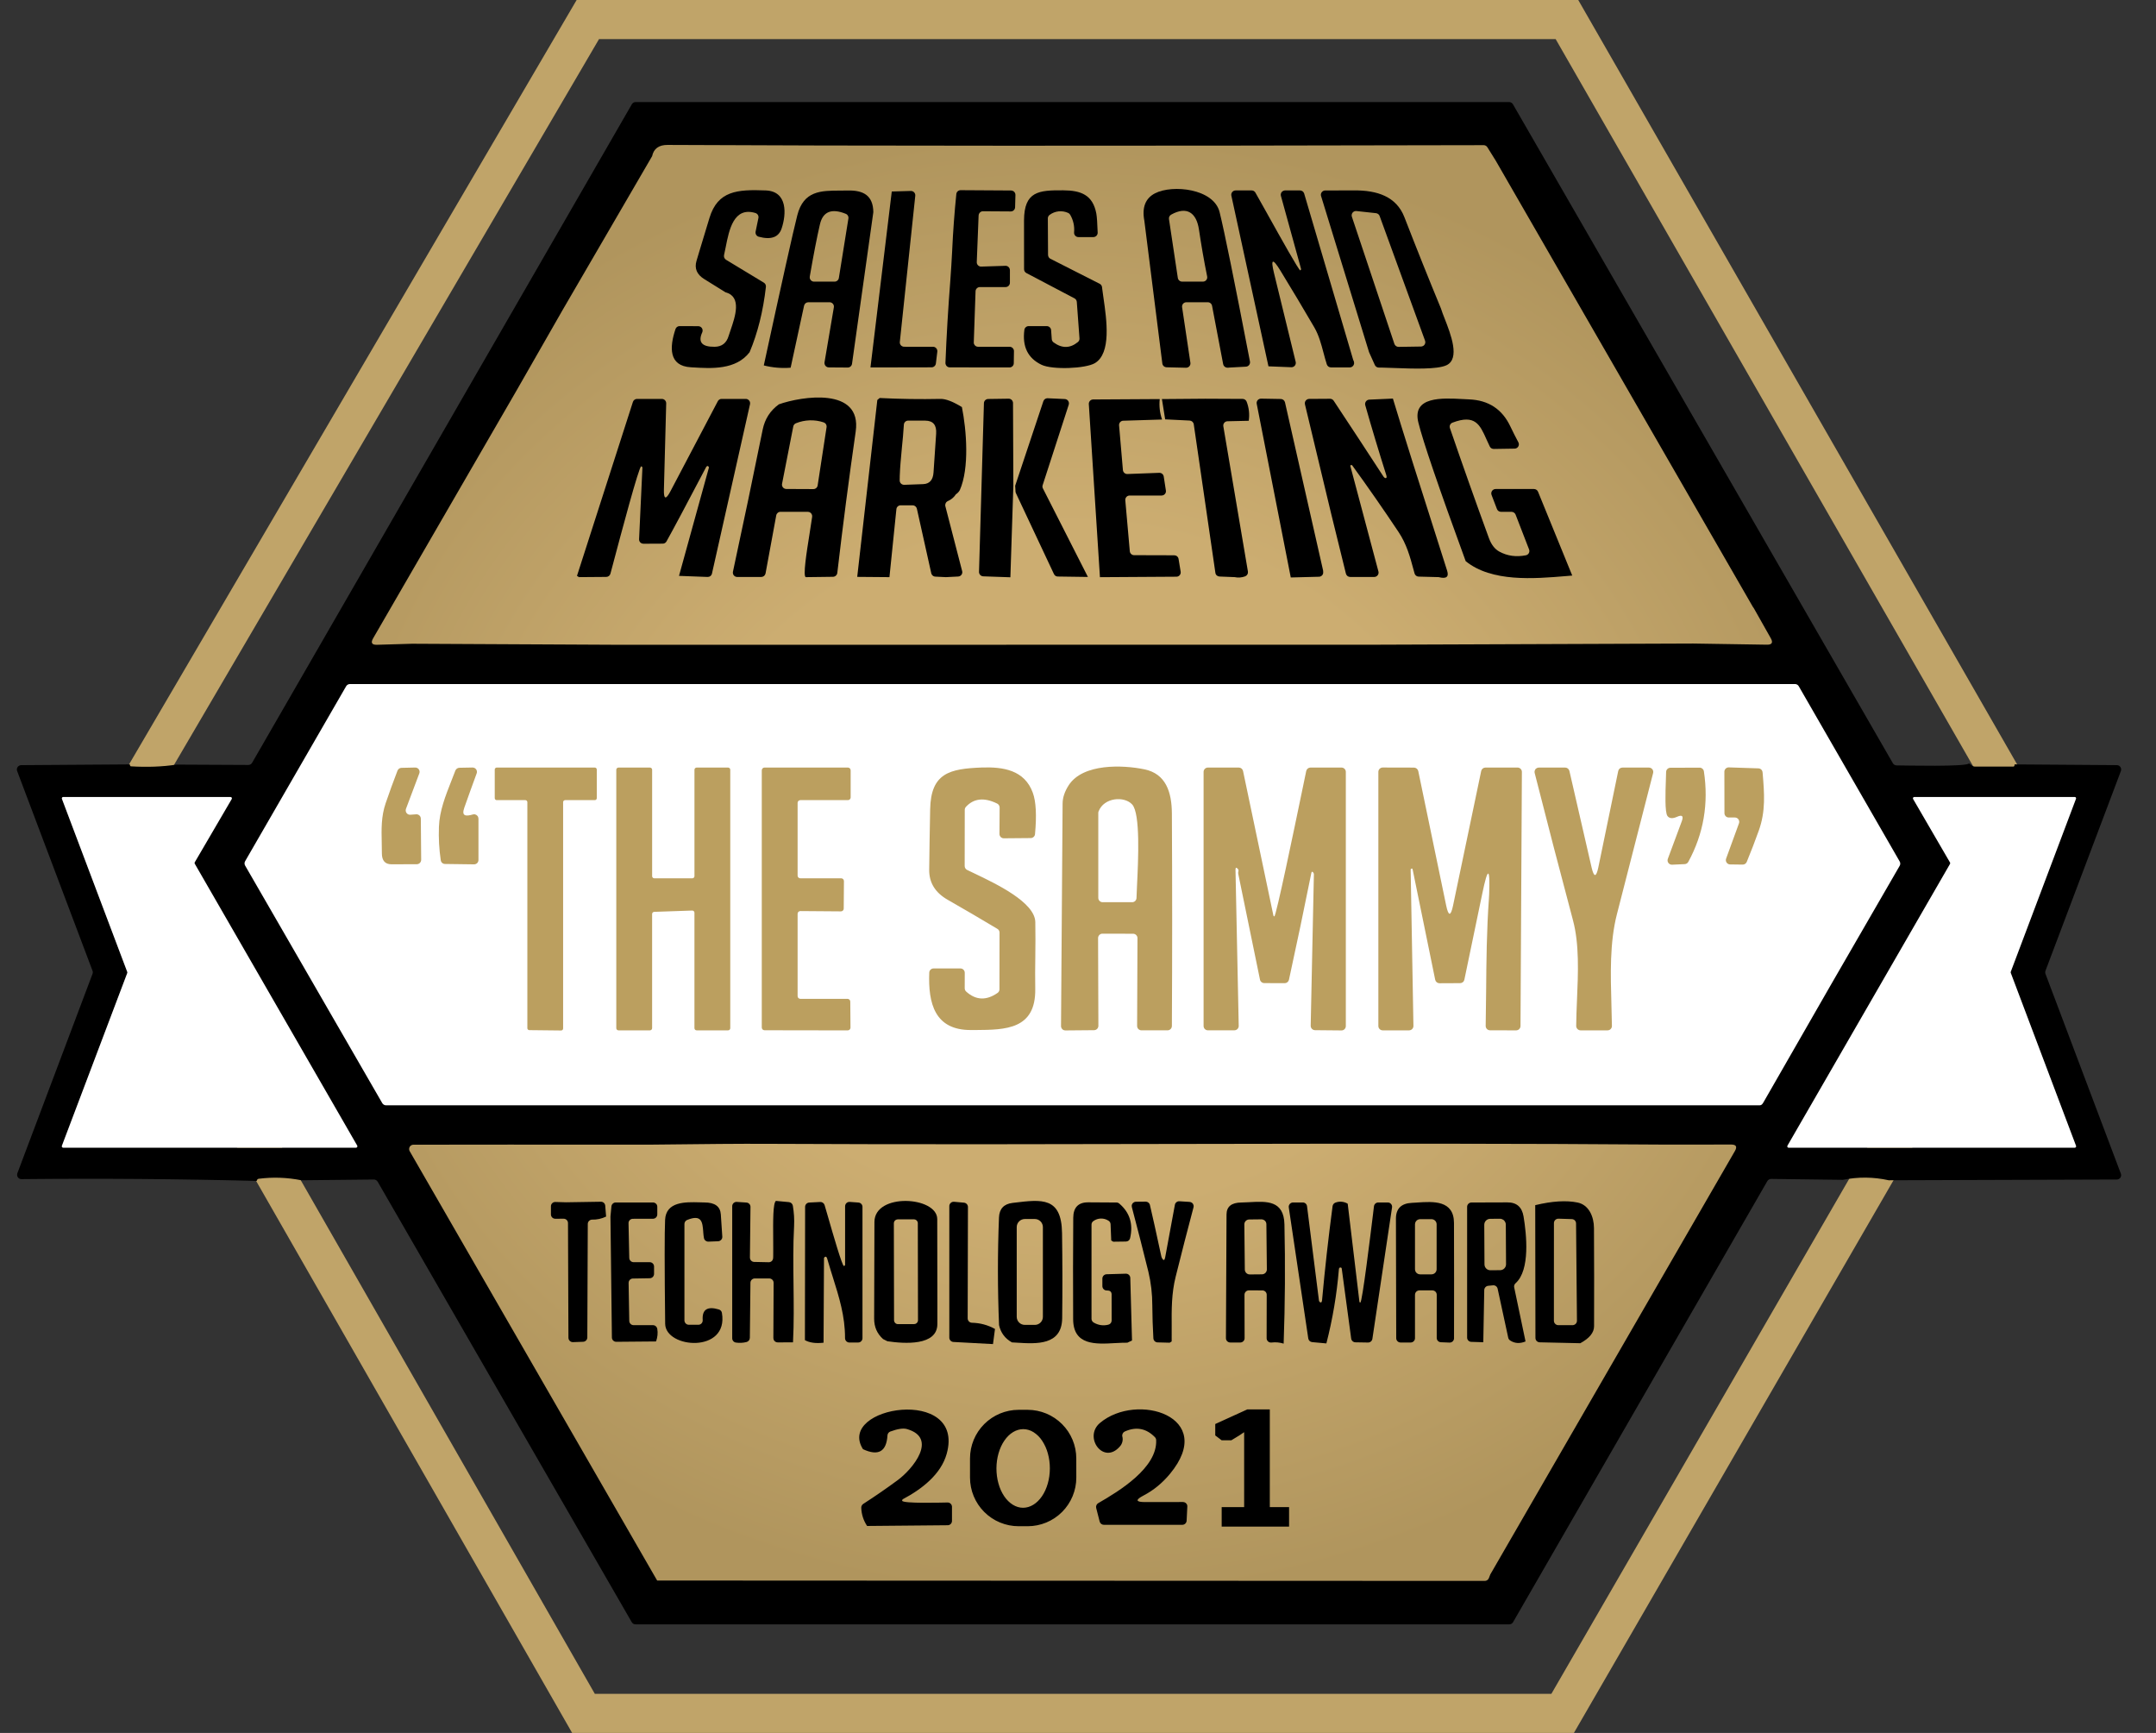
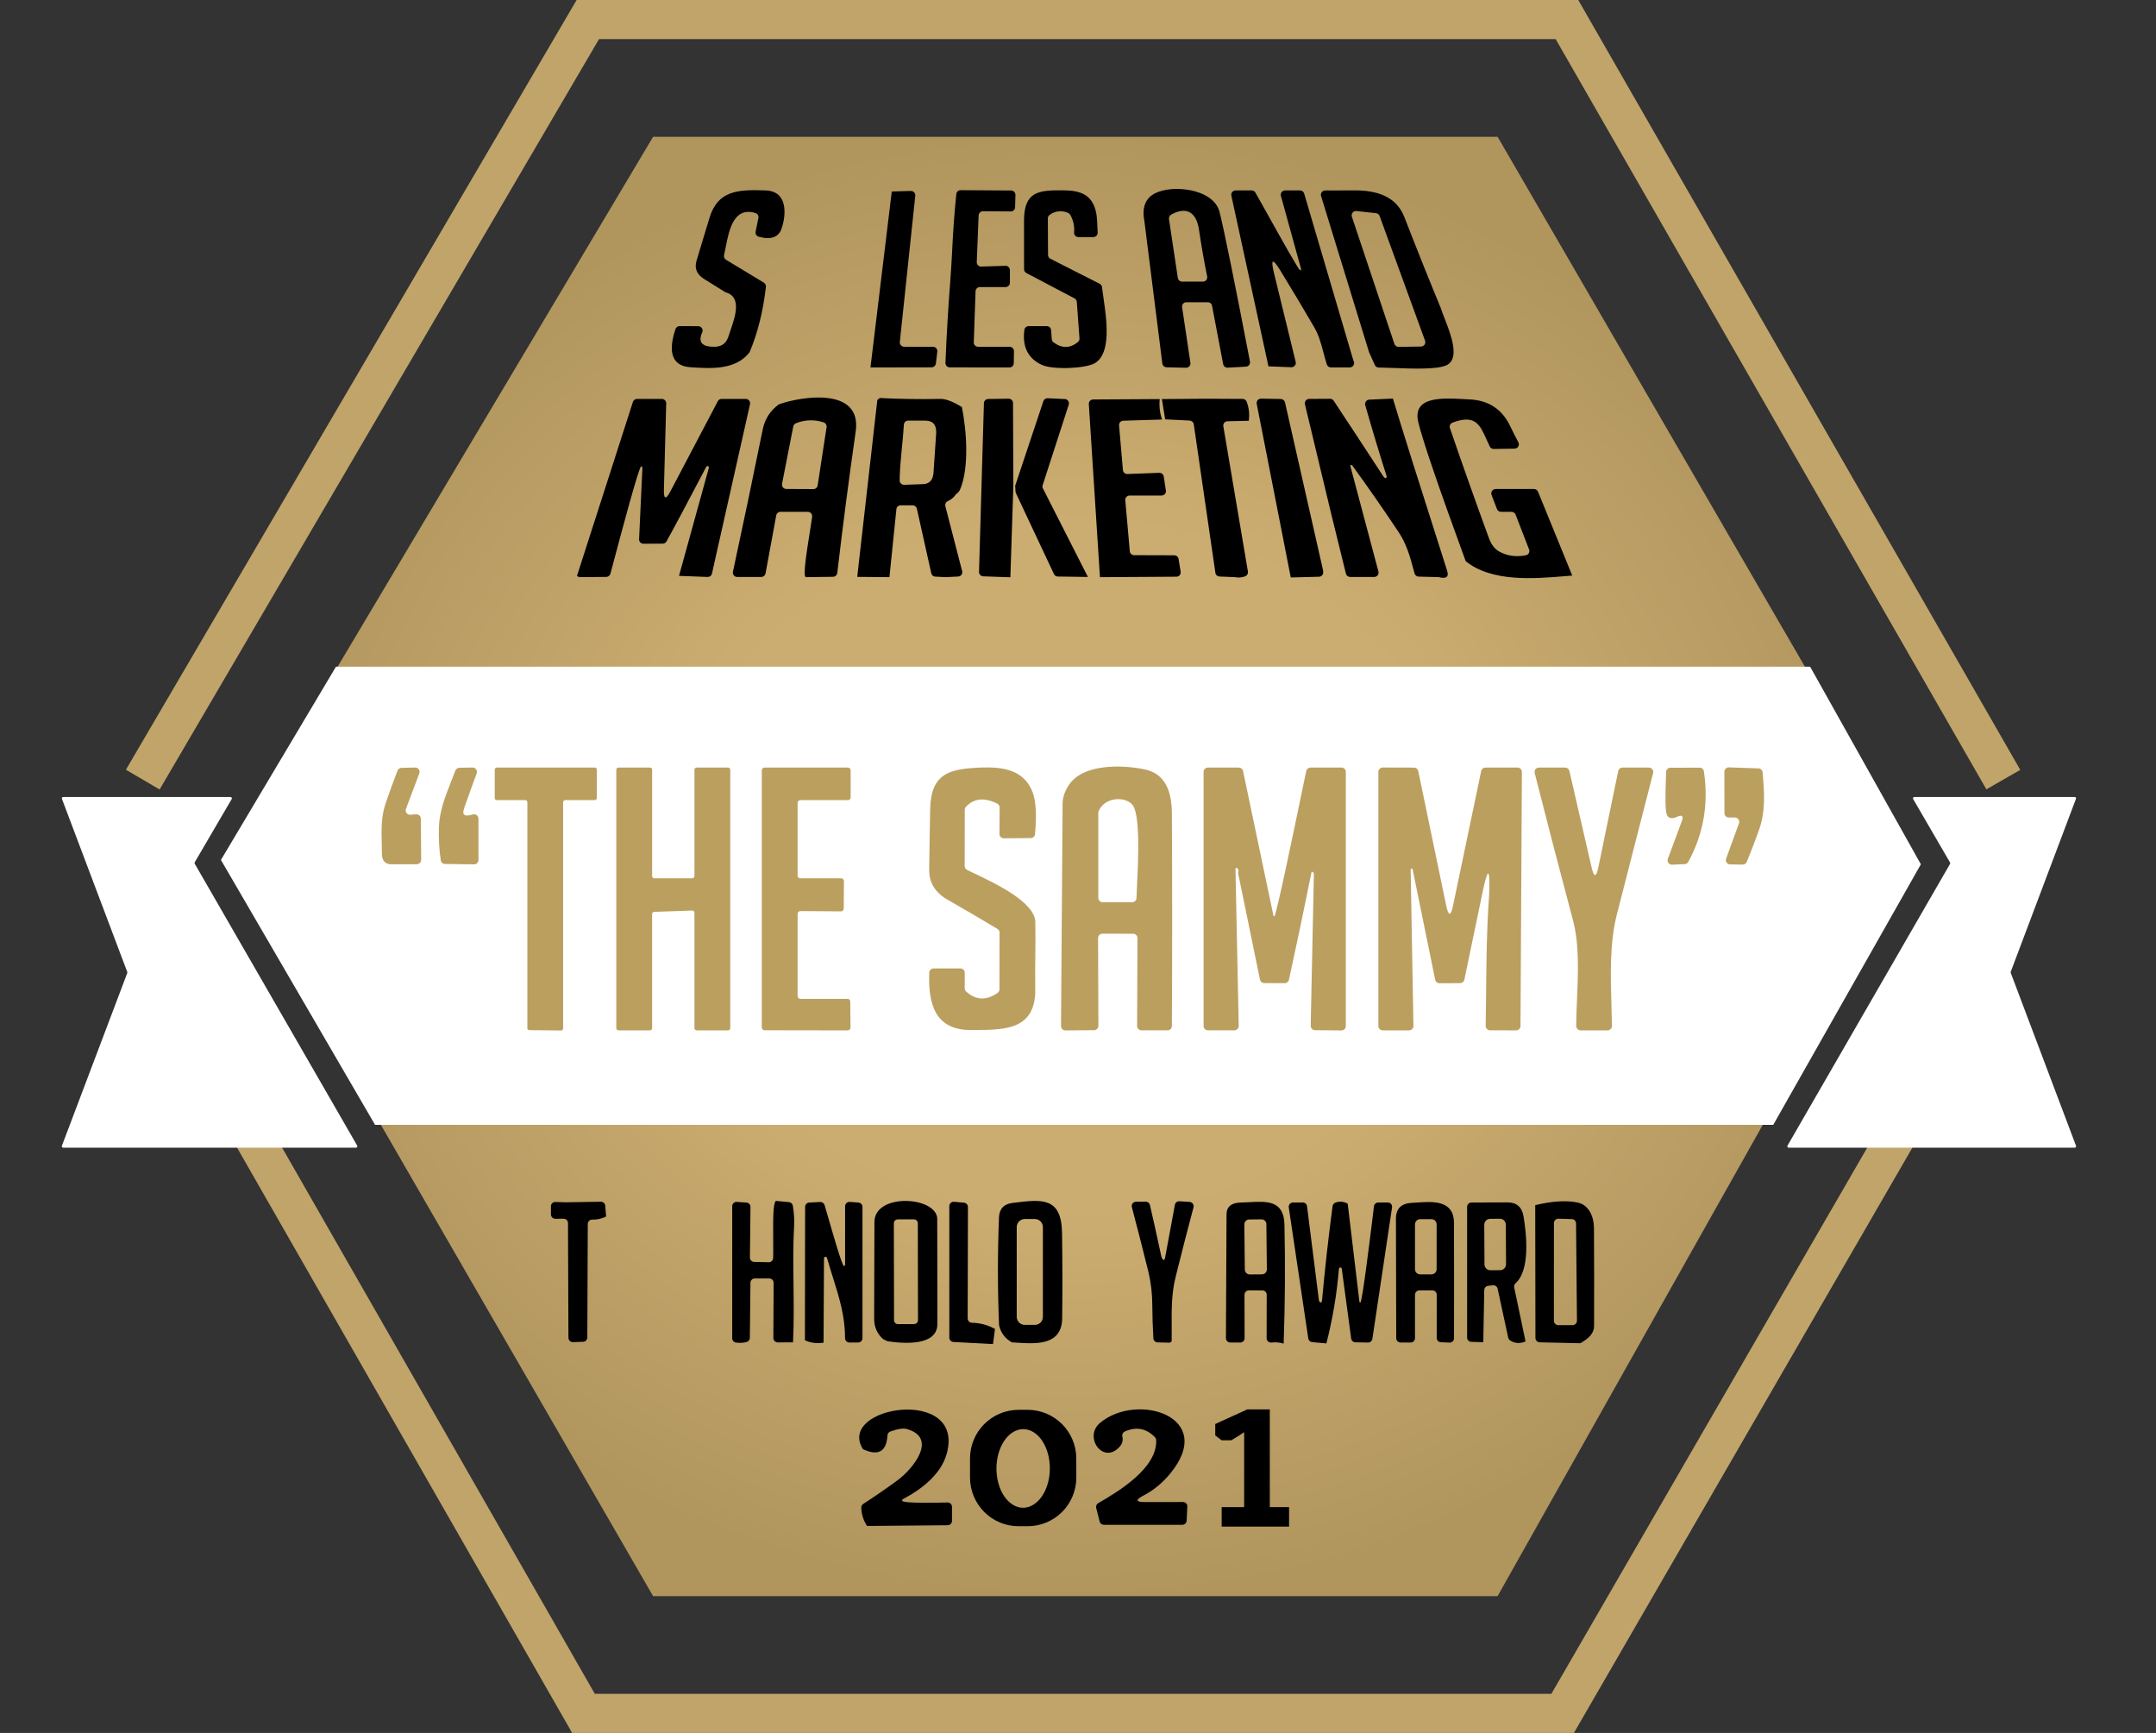
<svg xmlns="http://www.w3.org/2000/svg" width="112" height="90" viewBox="0 0 112 90" fill="none">
  <rect x="0" y="0" width="112" height="90" fill="#333333" stroke="none" />
  <g clip-path="url(#clip0_2001_569)">
    <path d="M77.798 7.105H33.927L11.702 44.426L33.926 82.894H77.798L99.447 44.426L77.798 7.105Z" fill="url(#paint0_radial_2001_569)" />
    <path d="M45.044 79.251C44.855 78.969 44.75 78.64 44.741 78.301C44.74 78.262 44.75 78.224 44.768 78.189C44.786 78.155 44.813 78.126 44.846 78.104C45.459 77.709 46.059 77.295 46.646 76.862C47.412 76.293 48.738 74.688 47.118 74.219C46.924 74.162 46.634 74.205 46.249 74.347C46.208 74.362 46.172 74.389 46.146 74.425C46.12 74.46 46.105 74.502 46.102 74.546C46.051 75.393 45.626 75.633 44.83 75.263C43.418 73.029 50.162 71.963 49.18 75.499C48.883 76.573 47.881 77.34 46.911 77.855C46.897 77.862 46.885 77.874 46.877 77.888C46.869 77.903 46.864 77.919 46.864 77.936C46.862 78.1 48.976 78.034 49.229 78.032C49.288 78.032 49.346 78.056 49.388 78.098C49.43 78.14 49.454 78.198 49.454 78.257V78.989C49.454 79.048 49.43 79.105 49.389 79.147C49.347 79.189 49.29 79.213 49.231 79.213L45.044 79.251ZM55.912 76.737C55.913 77.069 55.847 77.398 55.72 77.704C55.593 78.011 55.407 78.29 55.173 78.524C54.938 78.759 54.659 78.945 54.353 79.072C54.046 79.199 53.717 79.264 53.386 79.264H52.916C52.246 79.264 51.604 78.998 51.13 78.524C50.656 78.05 50.39 77.407 50.39 76.737V75.745C50.39 75.075 50.656 74.433 51.13 73.959C51.604 73.486 52.246 73.219 52.916 73.219H53.386C54.055 73.22 54.697 73.486 55.171 73.96C55.645 74.433 55.911 75.075 55.911 75.745L55.912 76.737ZM53.144 78.306C53.512 78.306 53.865 78.092 54.127 77.71C54.388 77.328 54.536 76.811 54.538 76.269C54.539 76.001 54.504 75.735 54.435 75.487C54.372 75.252 54.271 75.028 54.137 74.824C54.021 74.645 53.868 74.494 53.688 74.379C53.529 74.279 53.346 74.224 53.158 74.222C52.79 74.222 52.436 74.436 52.175 74.818C51.913 75.2 51.766 75.718 51.763 76.259C51.763 76.527 51.797 76.793 51.867 77.041C51.934 77.289 52.037 77.514 52.165 77.705C52.293 77.894 52.446 78.045 52.614 78.148C52.781 78.252 52.963 78.306 53.144 78.306ZM58.303 74.603C58.327 74.694 58.328 74.788 58.305 74.879C58.283 74.97 58.238 75.053 58.175 75.122C57.326 76.103 56.268 74.638 57.14 73.902C59.056 72.282 63.247 73.565 60.775 76.548C60.376 77.028 59.92 77.401 59.405 77.669C58.967 77.897 58.995 78.011 59.489 78.01L61.454 78.007C61.5 78.007 61.545 78.021 61.583 78.047C61.621 78.073 61.65 78.11 61.667 78.153C61.677 78.181 61.681 78.211 61.679 78.243L61.643 78.977C61.64 79.035 61.615 79.089 61.573 79.129C61.531 79.169 61.476 79.191 61.418 79.191H57.344C57.294 79.191 57.246 79.175 57.206 79.144C57.166 79.114 57.138 79.071 57.125 79.022L56.945 78.318C56.933 78.27 56.937 78.22 56.956 78.174C56.975 78.129 57.008 78.091 57.051 78.066C58.135 77.442 60.133 76.23 60.06 74.784C60.057 74.729 60.033 74.677 59.994 74.638C59.544 74.179 59.024 74.081 58.431 74.344C58.383 74.366 58.344 74.404 58.321 74.451C58.298 74.498 58.291 74.552 58.303 74.603ZM64.798 73.196L63.13 73.956V74.549L63.464 74.802H63.964L64.38 74.549L64.631 74.38V78.271H63.464V79.285H66.965V78.271H65.964V73.196H64.798Z" fill="black" />
    <path fill-rule="evenodd" clip-rule="evenodd" d="M29.955 0H81.987L104.949 39.983L103.189 40.995L80.813 2.031H31.118L8.292 41.002L6.541 39.976L29.955 0ZM81.761 90H29.722L7.212 50.693L8.974 49.683L30.9 87.969H80.591L102.739 49.68L104.497 50.696L81.761 90Z" fill="#C0A469" />
    <path d="M17.454 34.624L11.477 44.661L19.484 58.42H92.116L99.785 44.887L94.033 34.625L17.454 34.624Z" fill="white" />
-     <path d="M102.287 39.643L102.445 39.764C102.484 39.795 102.533 39.812 102.583 39.812H104.588C104.602 39.812 104.615 39.807 104.626 39.798C104.637 39.789 104.644 39.776 104.646 39.762L104.655 39.699L109.967 39.737C110.022 39.737 110.075 39.758 110.116 39.795C110.157 39.832 110.182 39.883 110.188 39.938C110.192 39.974 110.188 40.01 110.176 40.044L106.259 50.417C106.24 50.469 106.24 50.526 106.259 50.578L110.174 60.954C110.187 60.988 110.192 61.024 110.188 61.06C110.183 61.096 110.17 61.131 110.15 61.161C110.129 61.191 110.102 61.215 110.069 61.232C110.037 61.249 110.002 61.258 109.965 61.258L98.115 61.297C97.332 61.122 96.522 61.115 95.736 61.274L92.008 61.227C91.968 61.227 91.929 61.237 91.894 61.257C91.859 61.276 91.83 61.305 91.81 61.34L78.6 84.248C78.581 84.282 78.552 84.31 78.518 84.33C78.484 84.35 78.446 84.36 78.407 84.36H33.013C32.974 84.361 32.935 84.35 32.9 84.331C32.866 84.311 32.838 84.282 32.818 84.248L19.62 61.373C19.6 61.338 19.571 61.309 19.536 61.289C19.502 61.269 19.462 61.258 19.422 61.258L15.653 61.297C14.921 61.15 14.169 61.124 13.429 61.22C13.413 61.223 13.398 61.229 13.385 61.239C13.373 61.249 13.363 61.262 13.356 61.276L13.333 61.331C9.269 61.227 5.196 61.196 1.116 61.238C1.061 61.239 1.007 61.22 0.965 61.184C0.924 61.147 0.897 61.096 0.891 61.041C0.886 61.005 0.89 60.968 0.902 60.933L4.807 50.575C4.827 50.525 4.827 50.469 4.807 50.418L0.89 40.042C0.877 40.008 0.873 39.972 0.877 39.936C0.882 39.9 0.895 39.866 0.915 39.836C0.936 39.806 0.963 39.782 0.995 39.765C1.027 39.748 1.063 39.739 1.099 39.738L6.743 39.699L6.757 39.755C6.759 39.768 6.766 39.779 6.776 39.787C6.785 39.796 6.798 39.8 6.809 39.8C7.651 39.85 8.436 39.821 9.165 39.71L12.9 39.728C12.94 39.728 12.98 39.718 13.014 39.698C13.049 39.678 13.078 39.648 13.097 39.614L32.823 5.414C32.843 5.379 32.871 5.351 32.906 5.331C32.94 5.311 32.979 5.301 33.019 5.301H78.4C78.439 5.301 78.478 5.312 78.512 5.332C78.546 5.351 78.574 5.38 78.594 5.414L98.331 39.638C98.35 39.672 98.379 39.701 98.413 39.72C98.447 39.74 98.486 39.751 98.525 39.751C98.908 39.753 102.208 39.834 102.287 39.643ZM33.876 8.111L29.243 16.072L26.82 20.305L19.384 33.149C19.249 33.382 19.315 33.495 19.584 33.487L21.406 33.433L32.128 33.487H39.572L71.716 33.482L87.961 33.422L91.79 33.482C92.051 33.486 92.117 33.373 91.988 33.145L91.103 31.579L91.056 31.514L77.701 8.345L77.266 7.647C77.246 7.614 77.218 7.587 77.184 7.568C77.151 7.549 77.113 7.539 77.075 7.539C58.305 7.581 44.173 7.578 34.68 7.527C34.227 7.524 33.959 7.719 33.876 8.111ZM91.6 57.263C93.944 53.165 96.305 49.066 98.685 44.965C98.705 44.931 98.715 44.892 98.715 44.853C98.715 44.813 98.705 44.774 98.685 44.74L93.442 35.639C93.423 35.604 93.394 35.576 93.36 35.556C93.325 35.536 93.286 35.525 93.247 35.525H18.178C18.138 35.526 18.099 35.536 18.065 35.556C18.031 35.575 18.002 35.604 17.982 35.638L12.733 44.728C12.713 44.762 12.703 44.801 12.703 44.84C12.703 44.88 12.713 44.919 12.733 44.953L19.858 57.292C19.878 57.326 19.907 57.355 19.941 57.374C19.976 57.394 20.014 57.404 20.054 57.404H91.407C91.435 57.404 91.462 57.398 91.487 57.386C91.512 57.373 91.534 57.356 91.551 57.334C91.569 57.31 91.586 57.285 91.6 57.263ZM6.613 50.481C6.618 50.497 6.618 50.514 6.613 50.531L3.215 59.508C3.211 59.519 3.21 59.531 3.211 59.542C3.213 59.554 3.217 59.565 3.224 59.574C3.231 59.584 3.24 59.592 3.25 59.597C3.261 59.602 3.272 59.605 3.284 59.605H18.496C18.508 59.605 18.52 59.601 18.531 59.595C18.542 59.589 18.551 59.58 18.557 59.569C18.563 59.558 18.566 59.545 18.566 59.533C18.566 59.52 18.563 59.508 18.557 59.497L10.115 44.856C10.108 44.845 10.105 44.832 10.105 44.819C10.105 44.807 10.108 44.794 10.115 44.783L12.036 41.499C12.043 41.488 12.046 41.476 12.046 41.463C12.046 41.45 12.043 41.438 12.036 41.427C12.03 41.416 12.021 41.407 12.009 41.4C11.998 41.394 11.986 41.391 11.973 41.391H3.285C3.267 41.391 3.25 41.397 3.237 41.409C3.224 41.42 3.215 41.437 3.213 41.454C3.213 41.465 3.213 41.477 3.217 41.488L6.613 50.481ZM104.454 50.522C104.448 50.506 104.448 50.488 104.454 50.472L107.843 41.486C107.848 41.475 107.849 41.463 107.848 41.452C107.846 41.441 107.842 41.43 107.836 41.421C107.829 41.412 107.821 41.404 107.811 41.399C107.801 41.394 107.79 41.391 107.778 41.391H99.447C99.434 41.391 99.422 41.394 99.411 41.4C99.4 41.406 99.391 41.415 99.385 41.426C99.378 41.437 99.375 41.449 99.375 41.461C99.375 41.474 99.378 41.486 99.385 41.497L101.303 44.794C101.309 44.805 101.313 44.818 101.313 44.831C101.313 44.844 101.309 44.856 101.303 44.867L92.855 59.501C92.849 59.512 92.846 59.524 92.846 59.536C92.847 59.548 92.85 59.56 92.856 59.57C92.862 59.581 92.871 59.589 92.881 59.596C92.892 59.602 92.904 59.605 92.916 59.605H107.778C107.796 59.605 107.812 59.599 107.825 59.587C107.838 59.576 107.846 59.56 107.848 59.543C107.849 59.532 107.848 59.52 107.843 59.51L104.452 50.522H104.454ZM34.138 82.085L77.132 82.105C77.178 82.105 77.222 82.091 77.26 82.065C77.297 82.04 77.326 82.003 77.343 81.961L77.419 81.767L90.125 59.779C90.255 59.554 90.191 59.441 89.931 59.441L86.657 59.445C70.986 59.324 55.314 59.481 39.642 59.404C38.618 59.398 36.658 59.412 33.761 59.447L26.432 59.445L21.478 59.45C21.439 59.449 21.4 59.46 21.366 59.479C21.331 59.499 21.303 59.527 21.283 59.562C21.263 59.596 21.253 59.635 21.253 59.674C21.252 59.714 21.263 59.753 21.283 59.787L34.138 82.085Z" fill="black" />
    <path fill-rule="evenodd" clip-rule="evenodd" d="M63.731 19.093C63.772 19.099 63.814 19.098 63.855 19.09L64.723 19.043C64.755 19.042 64.787 19.033 64.816 19.018C64.844 19.003 64.869 18.982 64.889 18.957C64.909 18.932 64.923 18.902 64.93 18.871C64.938 18.839 64.939 18.806 64.933 18.774C64.127 14.592 63.602 12.007 63.356 11.017C63.054 9.794 60.91 9.572 60.002 10.039C59.501 10.297 59.315 10.774 59.447 11.468L60.381 18.879C60.385 18.908 60.395 18.937 60.41 18.962C60.425 18.988 60.445 19.01 60.468 19.028L60.477 19.035L60.485 19.04C60.52 19.061 60.559 19.073 60.6 19.075L61.61 19.099C61.643 19.1 61.676 19.093 61.706 19.08C61.736 19.067 61.763 19.047 61.785 19.023C61.806 18.998 61.823 18.969 61.832 18.938C61.841 18.906 61.844 18.873 61.839 18.84L61.408 15.955C61.403 15.923 61.405 15.89 61.414 15.859C61.422 15.828 61.438 15.799 61.459 15.774C61.481 15.75 61.507 15.73 61.536 15.717C61.566 15.704 61.598 15.697 61.631 15.697H62.742C62.795 15.697 62.846 15.715 62.886 15.749C62.926 15.782 62.954 15.829 62.964 15.881L63.541 18.913C63.55 18.959 63.572 19.001 63.607 19.033C63.641 19.066 63.684 19.086 63.731 19.093ZM61.186 14.435L60.726 11.378C60.719 11.332 60.726 11.286 60.747 11.244C60.767 11.202 60.8 11.168 60.841 11.146C61.664 10.688 62.154 11.058 62.283 11.919C62.405 12.741 62.546 13.553 62.709 14.355C62.716 14.388 62.716 14.422 62.708 14.455C62.7 14.487 62.685 14.518 62.663 14.544C62.642 14.57 62.615 14.591 62.585 14.605C62.555 14.619 62.521 14.626 62.488 14.626H61.41C61.356 14.626 61.304 14.607 61.263 14.572C61.222 14.537 61.194 14.488 61.186 14.435Z" fill="black" />
    <path d="M35.989 19.08C36.959 19.14 38.23 19.217 38.94 18.293C39.359 17.3 39.642 16.17 39.788 14.897C39.792 14.855 39.785 14.812 39.766 14.773C39.747 14.735 39.718 14.702 39.681 14.68L37.717 13.492C37.676 13.467 37.644 13.43 37.625 13.386C37.607 13.341 37.602 13.293 37.613 13.246C37.642 13.123 37.669 12.984 37.699 12.834C37.875 11.938 38.114 10.723 39.241 11.062C39.295 11.078 39.342 11.114 39.371 11.162C39.4 11.211 39.41 11.269 39.398 11.324L39.252 12.03C39.244 12.07 39.246 12.111 39.26 12.15C39.273 12.188 39.296 12.223 39.328 12.249L39.339 12.257C39.361 12.274 39.386 12.287 39.413 12.294C40.054 12.467 40.45 12.324 40.603 11.868C40.85 11.136 40.926 9.935 39.779 9.89C38.285 9.83 37.286 9.915 36.857 11.313C36.679 11.897 36.505 12.468 36.337 13.029L36.183 13.544C36.065 13.938 36.198 14.253 36.579 14.491L37.69 15.181C38.55 15.406 38.19 16.449 37.952 17.144C37.917 17.243 37.883 17.343 37.852 17.443C37.742 17.817 37.499 18.006 37.126 18.01C36.463 18.019 36.248 17.769 36.48 17.261C36.495 17.226 36.502 17.189 36.499 17.151C36.497 17.113 36.485 17.077 36.465 17.045C36.444 17.013 36.417 16.987 36.384 16.969C36.352 16.951 36.315 16.941 36.278 16.94L35.303 16.936C35.256 16.936 35.21 16.951 35.171 16.979C35.133 17.007 35.104 17.047 35.09 17.092C34.777 18.024 34.73 19.007 35.885 19.074L35.989 19.081V19.08ZM49.466 12.978C49.435 13.544 49.405 14.085 49.367 14.57C49.256 15.993 49.171 17.418 49.114 18.845C49.114 18.863 49.115 18.881 49.118 18.899L49.121 18.909C49.126 18.931 49.135 18.952 49.147 18.971C49.177 19.021 49.225 19.057 49.282 19.072C49.301 19.077 49.32 19.079 49.34 19.079L52.44 19.083C52.469 19.084 52.498 19.078 52.525 19.067C52.552 19.056 52.577 19.04 52.598 19.02C52.619 18.999 52.635 18.975 52.647 18.948C52.658 18.921 52.664 18.892 52.664 18.863L52.673 18.237C52.674 18.208 52.668 18.178 52.657 18.151C52.646 18.123 52.629 18.098 52.608 18.077C52.587 18.056 52.563 18.039 52.535 18.027C52.508 18.016 52.478 18.01 52.449 18.01H50.81C50.765 18.01 50.72 17.996 50.683 17.971C50.645 17.945 50.616 17.909 50.599 17.866C50.589 17.838 50.584 17.808 50.586 17.777L50.678 15.124C50.68 15.066 50.705 15.012 50.747 14.972C50.789 14.931 50.845 14.909 50.903 14.909H52.238C52.298 14.909 52.355 14.885 52.397 14.843C52.439 14.8 52.463 14.743 52.463 14.684V14.031C52.463 13.986 52.45 13.941 52.424 13.903C52.399 13.866 52.362 13.836 52.32 13.819C52.292 13.809 52.262 13.804 52.231 13.805L50.972 13.845C50.941 13.846 50.91 13.841 50.882 13.829C50.853 13.818 50.827 13.8 50.805 13.778C50.783 13.756 50.766 13.729 50.755 13.7C50.744 13.671 50.739 13.64 50.741 13.609L50.837 11.188C50.839 11.146 50.853 11.105 50.877 11.07C50.901 11.035 50.934 11.007 50.972 10.99C51.001 10.978 51.032 10.972 51.062 10.972L52.507 10.981C52.566 10.982 52.622 10.959 52.664 10.918C52.706 10.877 52.731 10.822 52.732 10.763L52.75 10.125C52.75 10.092 52.744 10.059 52.73 10.028C52.716 9.998 52.696 9.97 52.671 9.948L52.667 9.944L52.656 9.936C52.617 9.909 52.572 9.894 52.525 9.893L49.904 9.877C49.848 9.877 49.794 9.897 49.752 9.934C49.711 9.971 49.684 10.022 49.679 10.078C49.581 11.042 49.51 12.009 49.465 12.977L49.466 12.978Z" fill="black" />
-     <path fill-rule="evenodd" clip-rule="evenodd" d="M45.368 11.017L44.261 18.894C44.253 18.949 44.226 18.998 44.184 19.034C44.143 19.07 44.089 19.089 44.035 19.088L43.054 19.081C43.004 19.081 42.956 19.065 42.917 19.035C42.878 19.004 42.85 18.962 42.838 18.915C42.833 18.899 42.831 18.884 42.83 18.869V18.84L42.832 18.818L43.317 15.961C43.323 15.929 43.321 15.896 43.313 15.864C43.304 15.832 43.289 15.802 43.267 15.777C43.246 15.752 43.22 15.732 43.19 15.718C43.16 15.704 43.127 15.697 43.094 15.697H41.992C41.94 15.697 41.889 15.715 41.849 15.747C41.809 15.78 41.781 15.825 41.77 15.876L41.072 19.097C40.604 19.134 40.133 19.094 39.678 18.978C40.614 14.662 41.193 12.066 41.416 11.188C41.742 9.902 42.644 9.9 43.65 9.898C43.779 9.898 43.911 9.898 44.044 9.894C44.863 9.876 45.356 10.16 45.368 11.017ZM42.066 14.363C42.057 14.411 42.064 14.461 42.087 14.505C42.109 14.549 42.146 14.584 42.191 14.605C42.221 14.619 42.253 14.627 42.286 14.627H43.353C43.407 14.627 43.458 14.608 43.499 14.574C43.54 14.539 43.568 14.491 43.577 14.438L44.073 11.349C44.078 11.318 44.077 11.286 44.069 11.256C44.061 11.225 44.047 11.197 44.027 11.172C44.02 11.164 44.012 11.155 44.004 11.148L43.994 11.14L43.986 11.133C43.98 11.128 43.973 11.124 43.966 11.12L43.959 11.115L43.95 11.111L43.939 11.106L43.933 11.103C43.193 10.806 42.746 10.989 42.593 11.654C42.442 12.303 42.266 13.206 42.066 14.363Z" fill="black" />
    <path d="M46.326 9.945L45.219 19.083L48.392 19.077C48.447 19.077 48.5 19.057 48.541 19.021C48.583 18.985 48.609 18.935 48.617 18.881L48.692 18.262C48.697 18.219 48.69 18.175 48.671 18.136C48.651 18.097 48.621 18.064 48.584 18.042L48.576 18.037L48.569 18.034L48.562 18.029C48.533 18.016 48.501 18.01 48.469 18.01L46.969 18.008C46.937 18.008 46.906 18.001 46.877 17.988C46.848 17.976 46.823 17.957 46.801 17.934C46.78 17.91 46.764 17.883 46.754 17.853C46.744 17.823 46.741 17.792 46.744 17.76L47.547 10.164C47.55 10.133 47.547 10.1 47.536 10.07C47.526 10.04 47.509 10.012 47.487 9.989C47.465 9.965 47.438 9.947 47.408 9.934C47.379 9.922 47.346 9.916 47.314 9.917L46.326 9.945ZM55.483 11.055C55.329 10.986 55.16 10.96 54.992 10.977C54.825 10.995 54.665 11.057 54.53 11.157C54.499 11.178 54.475 11.206 54.458 11.239C54.441 11.271 54.433 11.308 54.433 11.345L54.444 13.241C54.445 13.288 54.46 13.334 54.488 13.372L54.494 13.379L54.503 13.39C54.522 13.411 54.544 13.428 54.569 13.44L57.125 14.738C57.159 14.754 57.188 14.779 57.209 14.81C57.231 14.841 57.245 14.877 57.249 14.914L57.258 14.993L57.264 15.038L57.282 15.171L57.323 15.466C57.489 16.61 57.74 18.353 56.873 18.862C56.384 19.148 54.665 19.213 54.106 18.945C53.395 18.605 53.099 18.001 53.214 17.134C53.22 17.079 53.246 17.029 53.288 16.993C53.329 16.956 53.382 16.936 53.437 16.937H54.378C54.435 16.937 54.489 16.958 54.531 16.997C54.573 17.035 54.599 17.088 54.603 17.145L54.637 17.614C54.639 17.647 54.649 17.679 54.665 17.707C54.681 17.736 54.703 17.761 54.73 17.781C55.168 18.102 55.59 18.096 55.996 17.763C56.024 17.74 56.045 17.71 56.06 17.677C56.074 17.644 56.08 17.607 56.077 17.571L55.938 15.681C55.936 15.643 55.923 15.606 55.902 15.573C55.882 15.541 55.853 15.514 55.819 15.496L53.318 14.18C53.282 14.161 53.251 14.132 53.23 14.097C53.209 14.062 53.198 14.021 53.198 13.98C53.195 13.137 53.194 12.294 53.196 11.451C53.202 9.933 53.958 9.875 55.231 9.884C56.16 9.889 56.769 10.125 56.952 11.09C56.983 11.264 57.006 11.593 57.022 12.08C57.023 12.11 57.018 12.14 57.007 12.169C56.996 12.197 56.98 12.223 56.959 12.244C56.938 12.266 56.912 12.284 56.885 12.295C56.857 12.307 56.827 12.313 56.797 12.313H56.02C55.989 12.313 55.959 12.306 55.93 12.294C55.899 12.28 55.872 12.26 55.85 12.234C55.828 12.208 55.812 12.177 55.803 12.144L55.801 12.136L55.799 12.129C55.795 12.108 55.795 12.087 55.797 12.067C55.826 11.748 55.755 11.429 55.594 11.153C55.569 11.108 55.529 11.073 55.481 11.054L55.483 11.055ZM70.297 18.695C70.331 18.751 70.346 18.816 70.342 18.881V18.884L70.339 18.893L70.337 18.906C70.33 18.937 70.316 18.966 70.297 18.991C70.277 19.017 70.253 19.038 70.225 19.053L70.213 19.06L70.207 19.063C70.178 19.075 70.147 19.081 70.117 19.081H69.14C69.093 19.081 69.046 19.066 69.008 19.038C68.97 19.01 68.941 18.971 68.926 18.926C68.861 18.724 68.807 18.521 68.753 18.318C68.632 17.862 68.511 17.409 68.276 17.003C67.699 16.013 67.111 15.029 66.512 14.051C66.109 13.392 65.999 13.438 66.183 14.188L67.308 18.792C67.316 18.825 67.317 18.859 67.31 18.892C67.303 18.925 67.29 18.956 67.269 18.983L67.265 18.989C67.243 19.016 67.214 19.038 67.182 19.052C67.15 19.067 67.115 19.073 67.08 19.072L65.894 19.025L63.967 10.162C63.96 10.129 63.96 10.095 63.968 10.062C63.976 10.03 63.991 9.999 64.012 9.973C64.034 9.947 64.061 9.926 64.091 9.911C64.122 9.897 64.155 9.89 64.189 9.89H65.022C65.061 9.89 65.099 9.9 65.133 9.92C65.167 9.94 65.195 9.968 65.215 10.002C65.335 10.209 65.565 10.622 65.836 11.107L65.837 11.111L65.839 11.114C66.532 12.357 67.489 14.073 67.547 14.042C67.562 14.034 67.574 14.022 67.581 14.006C67.588 13.991 67.59 13.973 67.585 13.957L66.541 10.173C66.54 10.169 66.539 10.164 66.538 10.16V10.155L66.536 10.146C66.533 10.129 66.532 10.111 66.534 10.094V10.088L66.537 10.072C66.543 10.038 66.558 10.006 66.579 9.979L66.584 9.971L66.59 9.965L66.599 9.956C66.635 9.92 66.683 9.897 66.734 9.891L66.747 9.89H67.531C67.58 9.89 67.628 9.905 67.667 9.935C67.706 9.964 67.735 10.005 67.749 10.052L70.297 18.695Z" fill="black" />
    <path fill-rule="evenodd" clip-rule="evenodd" d="M75.039 16.525C74.972 16.36 74.91 16.192 74.855 16.022C74.205 14.45 73.573 12.87 72.958 11.284C72.538 10.196 71.529 9.883 70.359 9.888L69.324 9.891H68.844C68.805 9.891 68.767 9.901 68.733 9.92C68.699 9.939 68.671 9.966 68.65 9.999L68.645 10.009L68.639 10.021C68.614 10.072 68.61 10.131 68.628 10.185L71.12 18.291L71.42 18.957C71.438 18.997 71.468 19.031 71.504 19.054C71.541 19.078 71.584 19.09 71.627 19.09H71.74L71.868 19.093C72.033 19.096 72.226 19.104 72.434 19.112C73.379 19.148 74.647 19.195 75.137 18.971C75.864 18.637 75.366 17.36 75.039 16.525ZM70.467 10.961L71.482 11.071C71.524 11.076 71.563 11.093 71.596 11.118C71.629 11.144 71.654 11.178 71.669 11.217L74.029 17.694C74.045 17.737 74.047 17.784 74.036 17.828C74.024 17.872 74 17.912 73.965 17.942C73.955 17.95 73.944 17.957 73.932 17.964L73.921 17.97C73.89 17.987 73.855 17.996 73.82 17.997L72.656 18.015C72.607 18.015 72.56 18.001 72.521 17.973C72.481 17.946 72.452 17.906 72.436 17.861L70.228 11.257C70.21 11.203 70.213 11.143 70.236 11.091C70.26 11.039 70.303 10.998 70.356 10.976C70.391 10.961 70.43 10.956 70.467 10.961ZM45.697 20.67C46.748 20.724 47.801 20.739 48.855 20.717C49.124 20.71 49.496 20.852 49.969 21.141C50.211 22.347 50.364 24.31 49.861 25.453C49.812 25.541 49.743 25.616 49.658 25.67C49.557 25.827 49.41 25.95 49.239 26.024C49.19 26.046 49.15 26.084 49.126 26.133C49.103 26.181 49.097 26.236 49.109 26.288L49.982 29.661C49.991 29.693 49.992 29.727 49.986 29.76C49.978 29.799 49.96 29.836 49.934 29.866C49.907 29.896 49.873 29.919 49.835 29.931C49.816 29.937 49.796 29.941 49.775 29.942L49.136 29.974L48.586 29.947C48.568 29.946 48.55 29.943 48.532 29.938C48.496 29.927 48.463 29.907 48.437 29.88C48.41 29.853 48.391 29.82 48.38 29.783L48.377 29.771L47.63 26.419C47.618 26.369 47.59 26.324 47.55 26.292C47.509 26.26 47.46 26.243 47.408 26.243H46.791C46.735 26.242 46.681 26.262 46.639 26.299C46.597 26.336 46.571 26.388 46.566 26.443L46.205 29.974L44.531 29.96L45.575 20.773L45.697 20.67ZM46.954 22.057C46.931 22.453 46.893 22.851 46.852 23.249C46.828 23.508 46.802 23.767 46.782 24.028C46.764 24.247 46.75 24.468 46.742 24.688L46.74 24.748V24.79L46.738 24.868L46.737 24.95C46.736 24.981 46.742 25.011 46.754 25.039L46.758 25.047L46.763 25.058L46.766 25.064L46.769 25.07L46.775 25.078C46.796 25.11 46.826 25.136 46.86 25.154C46.895 25.171 46.933 25.18 46.972 25.179L47.955 25.143C48.289 25.13 48.469 24.928 48.495 24.535L48.631 22.524C48.661 22.074 48.474 21.849 48.068 21.846L47.179 21.844C47.121 21.844 47.066 21.865 47.024 21.905C46.982 21.944 46.957 21.998 46.954 22.056V22.057Z" fill="black" />
    <path d="M52.487 29.981L52.642 25.228L52.624 20.931V20.912L52.622 20.902L52.619 20.888C52.611 20.843 52.59 20.802 52.557 20.771C52.515 20.729 52.457 20.705 52.397 20.706L51.334 20.721C51.276 20.722 51.22 20.745 51.179 20.786C51.138 20.827 51.114 20.882 51.113 20.94L50.858 29.699C50.856 29.759 50.879 29.817 50.92 29.86C50.961 29.904 51.017 29.929 51.077 29.932L52.487 29.981ZM56.515 29.964L54.949 29.942C54.918 29.941 54.888 29.934 54.859 29.922C54.831 29.909 54.806 29.89 54.785 29.866C54.77 29.85 54.758 29.831 54.749 29.81L52.777 25.616C52.765 25.59 52.757 25.562 52.754 25.534L52.736 25.228L54.201 20.836C54.215 20.794 54.242 20.757 54.277 20.73C54.312 20.702 54.355 20.686 54.399 20.683H54.426L55.315 20.724C55.349 20.725 55.383 20.735 55.413 20.751C55.444 20.768 55.47 20.792 55.489 20.82C55.509 20.849 55.522 20.882 55.527 20.916C55.532 20.95 55.529 20.985 55.519 21.018L54.164 25.197C54.155 25.225 54.151 25.254 54.153 25.284C54.156 25.313 54.164 25.341 54.178 25.368L56.515 29.964ZM60.367 21.788C60.249 21.447 60.207 21.084 60.246 20.726L56.785 20.746H56.771C56.727 20.749 56.685 20.764 56.65 20.791C56.615 20.817 56.589 20.853 56.575 20.895C56.565 20.923 56.56 20.954 56.562 20.985L57.14 29.976L61.111 29.951C61.144 29.951 61.176 29.944 61.206 29.931C61.235 29.917 61.262 29.897 61.283 29.872C61.304 29.847 61.319 29.818 61.328 29.786C61.336 29.755 61.338 29.722 61.333 29.69L61.224 29.026C61.215 28.974 61.188 28.927 61.148 28.893C61.108 28.859 61.057 28.84 61.004 28.839L58.915 28.833C58.858 28.833 58.804 28.812 58.763 28.773C58.721 28.735 58.696 28.683 58.691 28.627L58.457 25.981C58.456 25.971 58.456 25.96 58.457 25.95V25.941L58.458 25.93C58.464 25.885 58.483 25.842 58.514 25.809C58.535 25.785 58.561 25.767 58.59 25.755C58.619 25.742 58.65 25.735 58.681 25.735H60.343C60.383 25.735 60.422 25.725 60.456 25.705C60.491 25.684 60.52 25.655 60.539 25.621L60.544 25.612L60.548 25.603L60.552 25.596L60.554 25.589L60.556 25.581L60.56 25.572C60.569 25.541 60.571 25.508 60.566 25.476L60.454 24.748C60.445 24.693 60.417 24.644 60.375 24.608C60.332 24.573 60.278 24.555 60.223 24.556L58.565 24.618C58.507 24.62 58.451 24.599 58.408 24.561C58.364 24.522 58.338 24.468 58.333 24.41L58.134 22.093C58.131 22.062 58.135 22.032 58.145 22.002C58.154 21.973 58.17 21.947 58.19 21.924C58.226 21.884 58.275 21.858 58.328 21.851L58.34 21.85H58.351L60.367 21.788ZM62.615 20.708L64.552 20.717C64.598 20.717 64.642 20.731 64.679 20.757C64.716 20.782 64.745 20.819 64.761 20.861C64.883 21.181 64.919 21.512 64.87 21.853L63.767 21.878C63.735 21.878 63.703 21.886 63.673 21.899C63.644 21.913 63.618 21.933 63.598 21.959C63.577 21.983 63.562 22.013 63.554 22.044C63.545 22.075 63.544 22.108 63.55 22.14L64.827 29.682C64.835 29.733 64.826 29.786 64.801 29.831C64.775 29.876 64.735 29.911 64.687 29.931C64.511 29.998 64.32 30.012 64.136 29.973L63.352 29.942C63.299 29.94 63.249 29.92 63.209 29.886C63.17 29.851 63.144 29.803 63.137 29.751L62.014 22.037C62.007 21.985 61.981 21.937 61.943 21.902C61.904 21.866 61.855 21.845 61.803 21.842L60.528 21.779L60.359 20.726L62.615 20.708ZM68.738 29.715L68.732 29.626L66.753 20.897C66.741 20.848 66.714 20.804 66.675 20.772C66.635 20.741 66.587 20.723 66.537 20.721L65.508 20.703C65.475 20.703 65.442 20.71 65.411 20.724C65.381 20.737 65.354 20.758 65.332 20.784C65.311 20.809 65.295 20.839 65.287 20.872C65.278 20.904 65.277 20.938 65.284 20.971L67.053 29.991L68.519 29.953C68.561 29.953 68.601 29.94 68.636 29.918C68.671 29.896 68.699 29.864 68.717 29.827L68.723 29.814L68.726 29.803C68.736 29.775 68.74 29.744 68.737 29.713L68.738 29.715ZM72.359 20.7C72.779 22.106 73.719 25.085 75.176 29.64C75.278 29.963 75.132 30.075 74.738 29.973L73.694 29.946C73.646 29.945 73.599 29.928 73.561 29.898C73.523 29.868 73.495 29.826 73.483 29.78L73.44 29.623C73.249 28.911 73.072 28.258 72.645 27.619C71.866 26.451 71.064 25.298 70.24 24.162C70.237 24.158 70.232 24.156 70.227 24.156H70.171C70.166 24.156 70.162 24.158 70.159 24.16C70.158 24.161 70.156 24.163 70.155 24.164L70.153 24.167L70.15 24.171C70.148 24.176 70.147 24.181 70.147 24.186L70.148 24.203L71.607 29.681C71.616 29.714 71.617 29.749 71.61 29.783C71.603 29.816 71.589 29.848 71.568 29.875C71.547 29.903 71.521 29.925 71.49 29.94C71.459 29.956 71.425 29.964 71.391 29.964H70.137C70.087 29.964 70.038 29.947 69.998 29.916C69.959 29.885 69.931 29.842 69.918 29.793L69.153 26.687L67.789 20.996C67.777 20.946 67.782 20.893 67.804 20.847C67.826 20.801 67.863 20.763 67.909 20.741C67.94 20.725 67.973 20.717 68.007 20.717L69.093 20.71C69.13 20.71 69.167 20.72 69.2 20.737C69.233 20.755 69.261 20.78 69.282 20.811C70.149 22.121 71.011 23.433 71.867 24.748C71.939 24.858 72.083 24.885 72.013 24.669C71.631 23.465 71.267 22.257 70.922 21.043C70.913 21.01 70.912 20.976 70.918 20.942C70.924 20.909 70.937 20.877 70.957 20.85C70.977 20.822 71.002 20.799 71.032 20.783C71.062 20.767 71.095 20.757 71.129 20.755L72.359 20.7ZM36.823 24.299L35.273 29.908L36.756 29.964C36.808 29.966 36.86 29.95 36.902 29.918C36.944 29.886 36.974 29.84 36.985 29.789L38.962 20.991C38.973 20.942 38.967 20.89 38.945 20.844C38.923 20.798 38.886 20.762 38.84 20.739C38.81 20.725 38.776 20.717 38.742 20.717H37.488C37.47 20.717 37.453 20.718 37.435 20.723C37.404 20.73 37.376 20.744 37.351 20.763C37.326 20.783 37.305 20.807 37.29 20.835L34.829 25.512C34.589 25.97 34.475 25.939 34.489 25.424L34.608 20.949C34.609 20.919 34.603 20.889 34.592 20.861C34.581 20.833 34.565 20.808 34.544 20.786C34.523 20.765 34.498 20.747 34.47 20.735C34.443 20.724 34.413 20.717 34.383 20.717H33.093C33.045 20.717 32.999 20.732 32.961 20.76C32.922 20.788 32.894 20.827 32.879 20.872L29.973 29.908L30.077 29.973L31.494 29.962C31.543 29.961 31.591 29.945 31.63 29.915C31.669 29.885 31.697 29.843 31.71 29.796C31.733 29.716 31.782 29.529 31.851 29.269L31.862 29.226C32.25 27.765 33.197 24.202 33.309 24.22C33.327 24.222 33.344 24.231 33.355 24.246C33.366 24.261 33.373 24.279 33.372 24.297L33.199 28.005C33.197 28.041 33.204 28.078 33.22 28.11C33.235 28.143 33.259 28.172 33.288 28.194C33.328 28.223 33.376 28.239 33.426 28.239L34.427 28.234C34.468 28.235 34.507 28.224 34.542 28.203C34.576 28.182 34.605 28.152 34.624 28.117C34.982 27.476 35.664 26.196 36.671 24.279C36.683 24.25 36.703 24.226 36.728 24.209C36.751 24.195 36.777 24.201 36.803 24.227C36.816 24.24 36.824 24.258 36.825 24.276C36.826 24.284 36.825 24.291 36.823 24.299Z" fill="black" />
    <path fill-rule="evenodd" clip-rule="evenodd" d="M41.862 29.974C41.7 29.947 41.9 28.69 42.06 27.686V27.685C42.112 27.358 42.16 27.058 42.19 26.836C42.196 26.785 42.185 26.734 42.159 26.69C42.133 26.646 42.092 26.613 42.044 26.595L42.033 26.592C42.011 26.585 41.989 26.581 41.966 26.581H40.545C40.492 26.581 40.441 26.599 40.401 26.633C40.361 26.667 40.333 26.714 40.324 26.766L39.769 29.78C39.759 29.831 39.731 29.878 39.691 29.912C39.651 29.945 39.6 29.964 39.548 29.965H38.296C38.262 29.965 38.229 29.957 38.199 29.943C38.168 29.928 38.142 29.907 38.12 29.881C38.099 29.855 38.084 29.825 38.077 29.792C38.069 29.759 38.068 29.725 38.075 29.692C38.608 27.226 39.123 24.762 39.622 22.302C39.734 21.756 40.014 21.322 40.462 20.998C41.628 20.585 44.786 20.076 44.452 22.41C44.101 24.852 43.782 27.3 43.496 29.755C43.489 29.81 43.462 29.86 43.421 29.897C43.381 29.934 43.329 29.954 43.275 29.956L41.862 29.974ZM41.209 22.149L40.626 25.126C40.619 25.159 40.62 25.192 40.628 25.225C40.636 25.257 40.652 25.287 40.673 25.313C40.694 25.338 40.721 25.359 40.751 25.373C40.781 25.387 40.814 25.395 40.847 25.395L42.25 25.401C42.304 25.402 42.356 25.384 42.398 25.349C42.439 25.314 42.467 25.266 42.475 25.212L42.939 22.183C42.946 22.13 42.935 22.076 42.907 22.031C42.879 21.986 42.835 21.952 42.785 21.935C42.315 21.779 41.805 21.796 41.346 21.982C41.311 21.996 41.28 22.018 41.256 22.048C41.232 22.077 41.215 22.112 41.209 22.149Z" fill="black" />
    <path d="M81.364 29.918L81.675 29.892L79.897 25.536C79.88 25.495 79.851 25.459 79.813 25.435C79.776 25.41 79.732 25.397 79.687 25.397H77.696C77.659 25.397 77.622 25.405 77.59 25.422C77.557 25.44 77.529 25.464 77.508 25.495C77.487 25.525 77.474 25.56 77.47 25.596C77.465 25.633 77.47 25.67 77.483 25.704L77.763 26.435C77.779 26.478 77.807 26.515 77.845 26.541C77.882 26.567 77.927 26.581 77.972 26.581H78.519C78.564 26.582 78.609 26.595 78.646 26.62C78.684 26.646 78.713 26.681 78.731 26.723L79.433 28.537C79.445 28.567 79.45 28.601 79.447 28.634C79.445 28.667 79.436 28.699 79.419 28.728C79.403 28.757 79.381 28.782 79.354 28.801C79.327 28.82 79.296 28.833 79.264 28.839C78.762 28.937 78.305 28.874 77.894 28.651C77.653 28.522 77.471 28.287 77.346 27.946C76.652 26.049 75.977 24.145 75.321 22.234C75.302 22.179 75.305 22.118 75.329 22.065C75.354 22.012 75.399 21.971 75.454 21.95C76.633 21.502 76.88 22.059 77.213 22.804C77.268 22.927 77.326 23.058 77.391 23.188C77.41 23.227 77.439 23.259 77.475 23.282C77.512 23.304 77.554 23.316 77.597 23.316L78.681 23.299C78.72 23.299 78.758 23.288 78.791 23.269C78.825 23.25 78.853 23.222 78.872 23.188C78.892 23.155 78.902 23.117 78.903 23.078C78.903 23.04 78.893 23.002 78.875 22.968C78.733 22.702 78.595 22.431 78.462 22.151C78.039 21.251 77.323 20.782 76.318 20.742C76.213 20.737 76.108 20.732 76.003 20.726C74.903 20.667 73.346 20.584 73.681 21.943C73.918 22.912 74.738 25.312 76.139 29.143C77.489 30.242 79.69 30.058 81.364 29.918Z" fill="black" />
    <path fill-rule="evenodd" clip-rule="evenodd" d="M55.516 40.783C56.259 39.634 58.34 39.726 59.445 39.954C60.575 40.184 60.87 41.149 60.877 42.253C60.897 45.929 60.897 49.607 60.877 53.287C60.876 53.346 60.852 53.402 60.81 53.444C60.768 53.486 60.711 53.509 60.652 53.51H59.296C59.266 53.51 59.237 53.504 59.21 53.492C59.182 53.481 59.157 53.464 59.136 53.443C59.115 53.422 59.099 53.397 59.088 53.369C59.077 53.342 59.071 53.312 59.071 53.282L59.09 48.721C59.09 48.662 59.066 48.604 59.024 48.562C58.982 48.519 58.925 48.495 58.865 48.494L57.27 48.49C57.21 48.49 57.152 48.514 57.11 48.557C57.067 48.599 57.043 48.657 57.043 48.717L57.059 53.273C57.059 53.303 57.053 53.333 57.042 53.36C57.032 53.388 57.015 53.413 56.994 53.434C56.973 53.455 56.949 53.472 56.921 53.484C56.894 53.495 56.864 53.502 56.835 53.502L55.344 53.515C55.299 53.516 55.255 53.503 55.217 53.478C55.18 53.453 55.151 53.416 55.135 53.374C55.123 53.347 55.118 53.317 55.118 53.287L55.2 41.741C55.2 41.428 55.306 41.109 55.515 40.785L55.516 40.783ZM57.069 42.14C57.059 42.165 57.054 42.192 57.054 42.219V46.631C57.054 46.691 57.078 46.748 57.12 46.79C57.162 46.833 57.219 46.856 57.279 46.856H58.814C58.872 46.856 58.928 46.834 58.971 46.792C59.013 46.751 59.037 46.696 59.039 46.637C59.042 46.485 59.053 46.261 59.066 45.991C59.13 44.673 59.246 42.258 58.816 41.781C58.405 41.33 57.345 41.413 57.069 42.14Z" fill="#BB9F5F" />
    <path d="M51.894 51.486C51.877 51.518 51.853 51.546 51.823 51.566C51.237 51.975 50.692 51.951 50.19 51.496C50.166 51.474 50.147 51.448 50.135 51.419C50.122 51.39 50.115 51.359 50.115 51.327L50.117 50.521C50.117 50.492 50.112 50.463 50.1 50.435C50.089 50.408 50.072 50.383 50.052 50.362C50.031 50.341 50.006 50.325 49.979 50.313C49.951 50.302 49.922 50.296 49.892 50.296H48.498C48.439 50.296 48.383 50.319 48.342 50.359C48.3 50.399 48.275 50.454 48.273 50.512C48.212 52.105 48.553 53.511 50.454 53.494H50.697C52.222 53.483 53.815 53.474 53.779 51.352C53.768 50.8 53.775 50.249 53.782 49.698C53.788 49.094 53.795 48.489 53.782 47.884C53.757 46.856 51.742 45.898 50.624 45.364C50.477 45.297 50.348 45.234 50.24 45.18C50.202 45.161 50.17 45.132 50.148 45.097C50.126 45.061 50.113 45.02 50.113 44.977L50.117 42.056C50.119 41.999 50.141 41.945 50.178 41.903C50.588 41.459 51.129 41.403 51.803 41.734C51.84 41.753 51.872 41.782 51.894 41.818C51.916 41.853 51.928 41.894 51.929 41.937L51.92 43.312C51.92 43.342 51.926 43.372 51.937 43.399C51.949 43.427 51.966 43.452 51.987 43.473C52.008 43.494 52.033 43.51 52.061 43.521C52.089 43.532 52.118 43.538 52.148 43.537L53.547 43.525C53.603 43.524 53.656 43.502 53.696 43.465C53.737 43.428 53.762 43.377 53.767 43.321C53.857 42.35 53.82 41.635 53.654 41.176C53.227 39.988 52.105 39.82 50.993 39.861C49.341 39.925 48.356 40.142 48.32 42.029C48.299 43.074 48.282 44.119 48.27 45.164C48.261 45.839 48.582 46.361 49.231 46.73C50.075 47.211 50.935 47.715 51.814 48.241C51.848 48.261 51.875 48.289 51.895 48.323C51.914 48.357 51.924 48.395 51.924 48.434L51.92 51.381C51.92 51.417 51.911 51.453 51.894 51.486ZM21.618 42.291L21.317 42.313C21.26 42.318 21.204 42.3 21.159 42.264C21.115 42.228 21.086 42.177 21.078 42.12C21.072 42.082 21.076 42.044 21.089 42.008L21.782 40.166C21.802 40.114 21.802 40.056 21.781 40.004C21.761 39.952 21.722 39.909 21.672 39.885C21.639 39.869 21.603 39.861 21.566 39.862L20.855 39.878C20.811 39.879 20.767 39.893 20.731 39.919C20.695 39.945 20.667 39.98 20.65 40.022C20.433 40.582 20.229 41.147 20.034 41.716C19.8 42.4 19.814 43.064 19.83 43.757C19.835 43.942 19.838 44.13 19.838 44.32C19.838 44.698 20.006 44.887 20.341 44.887L21.654 44.883C21.714 44.882 21.771 44.858 21.813 44.815C21.855 44.772 21.879 44.715 21.879 44.654L21.861 42.514C21.861 42.467 21.846 42.422 21.819 42.384C21.791 42.346 21.753 42.318 21.709 42.303C21.68 42.293 21.649 42.289 21.618 42.291ZM24.545 39.861L23.862 39.874C23.817 39.876 23.774 39.891 23.737 39.916C23.7 39.943 23.672 39.979 23.655 40.021C23.588 40.201 23.517 40.381 23.445 40.561C23.138 41.34 22.829 42.122 22.802 42.946C22.78 43.525 22.812 44.105 22.897 44.679C22.905 44.732 22.931 44.781 22.972 44.816C23.012 44.851 23.064 44.87 23.117 44.87L24.627 44.89C24.657 44.89 24.686 44.884 24.714 44.873C24.742 44.862 24.767 44.846 24.788 44.825C24.809 44.804 24.826 44.779 24.837 44.751C24.849 44.724 24.855 44.694 24.855 44.665V42.516C24.854 42.463 24.836 42.413 24.802 42.372C24.769 42.332 24.723 42.304 24.671 42.293C24.637 42.287 24.602 42.288 24.569 42.298C24.22 42.399 23.957 42.406 24.118 41.952C24.328 41.356 24.543 40.76 24.762 40.166C24.781 40.113 24.78 40.056 24.76 40.004C24.739 39.952 24.701 39.91 24.651 39.885C24.618 39.869 24.582 39.861 24.546 39.862L24.545 39.861ZM29.253 41.659V53.415C29.253 53.442 29.242 53.469 29.223 53.488C29.203 53.508 29.177 53.518 29.15 53.518L27.498 53.5C27.485 53.5 27.471 53.498 27.458 53.492C27.446 53.487 27.434 53.479 27.425 53.47C27.415 53.46 27.407 53.448 27.402 53.436C27.397 53.423 27.395 53.41 27.395 53.396V41.659C27.395 41.645 27.392 41.631 27.387 41.619C27.381 41.606 27.374 41.595 27.364 41.585C27.354 41.575 27.343 41.568 27.33 41.563C27.317 41.558 27.304 41.555 27.29 41.555H25.805C25.791 41.555 25.778 41.553 25.765 41.548C25.753 41.542 25.741 41.535 25.731 41.525C25.721 41.516 25.714 41.504 25.709 41.492C25.703 41.479 25.701 41.465 25.701 41.452V39.967C25.701 39.939 25.711 39.913 25.731 39.894C25.75 39.874 25.776 39.863 25.804 39.863H30.898C30.912 39.863 30.925 39.866 30.938 39.871C30.951 39.876 30.962 39.884 30.972 39.894C30.981 39.904 30.989 39.915 30.994 39.928C30.999 39.941 31.002 39.954 31.002 39.968V41.452C31.002 41.479 30.991 41.505 30.971 41.525C30.952 41.544 30.925 41.555 30.898 41.555H29.357C29.329 41.555 29.303 41.566 29.284 41.586C29.264 41.605 29.253 41.631 29.253 41.659ZM35.964 45.615H33.989C33.96 45.615 33.931 45.603 33.91 45.582C33.889 45.561 33.877 45.533 33.877 45.503V39.977C33.877 39.947 33.865 39.918 33.844 39.897C33.823 39.876 33.794 39.864 33.764 39.864H32.128C32.098 39.864 32.069 39.876 32.048 39.897C32.027 39.918 32.015 39.947 32.015 39.977V53.398C32.015 53.428 32.027 53.456 32.048 53.478C32.069 53.499 32.098 53.511 32.128 53.511H33.763C33.793 53.511 33.822 53.499 33.843 53.478C33.864 53.456 33.876 53.428 33.876 53.398V47.469C33.876 47.44 33.887 47.412 33.907 47.391C33.927 47.37 33.955 47.358 33.984 47.357L35.958 47.289C35.973 47.289 35.989 47.291 36.003 47.297C36.017 47.302 36.03 47.31 36.041 47.321C36.052 47.331 36.06 47.344 36.066 47.358C36.072 47.372 36.075 47.387 36.075 47.402V53.398C36.075 53.413 36.078 53.427 36.084 53.441C36.09 53.455 36.098 53.467 36.108 53.478C36.119 53.488 36.131 53.496 36.145 53.502C36.158 53.508 36.173 53.511 36.188 53.511H37.824C37.853 53.511 37.882 53.499 37.903 53.478C37.924 53.456 37.936 53.428 37.936 53.398V39.977C37.936 39.947 37.924 39.918 37.903 39.897C37.882 39.876 37.853 39.864 37.824 39.864H36.189C36.159 39.864 36.13 39.876 36.109 39.897C36.088 39.918 36.076 39.947 36.076 39.977V45.503C36.076 45.533 36.065 45.561 36.043 45.582C36.022 45.603 35.994 45.615 35.964 45.615ZM41.575 45.615H43.698C43.727 45.615 43.754 45.624 43.778 45.64C43.801 45.656 43.819 45.679 43.83 45.705C43.837 45.722 43.841 45.741 43.841 45.759L43.83 47.193C43.829 47.23 43.813 47.266 43.786 47.292C43.759 47.318 43.722 47.333 43.685 47.332L41.578 47.316C41.559 47.316 41.54 47.319 41.523 47.326C41.505 47.333 41.489 47.344 41.476 47.357C41.462 47.37 41.452 47.386 41.445 47.403C41.437 47.421 41.434 47.439 41.434 47.458V51.733C41.434 51.771 41.449 51.807 41.475 51.833C41.502 51.86 41.538 51.875 41.575 51.875H44.028C44.047 51.875 44.065 51.879 44.082 51.886C44.1 51.893 44.115 51.903 44.129 51.917C44.142 51.93 44.152 51.946 44.159 51.963C44.166 51.98 44.17 51.999 44.17 52.018L44.181 53.368C44.181 53.387 44.178 53.406 44.17 53.423C44.163 53.441 44.153 53.457 44.139 53.471C44.126 53.484 44.11 53.495 44.092 53.502C44.075 53.509 44.056 53.513 44.037 53.513L39.715 53.506C39.677 53.506 39.641 53.49 39.614 53.464C39.588 53.437 39.573 53.401 39.573 53.363V40.006C39.573 39.968 39.588 39.932 39.614 39.905C39.641 39.879 39.677 39.863 39.715 39.863H44.048C44.086 39.863 44.122 39.879 44.148 39.905C44.175 39.932 44.19 39.968 44.19 40.006V41.412C44.19 41.431 44.187 41.45 44.179 41.467C44.172 41.484 44.162 41.5 44.149 41.513C44.136 41.526 44.12 41.537 44.103 41.544C44.085 41.551 44.067 41.555 44.048 41.555H41.575C41.557 41.555 41.538 41.559 41.521 41.566C41.504 41.573 41.488 41.584 41.475 41.597C41.462 41.61 41.451 41.626 41.444 41.643C41.437 41.661 41.434 41.679 41.434 41.698V45.474C41.434 45.511 41.449 45.547 41.475 45.574C41.502 45.6 41.538 45.615 41.575 45.615ZM67.66 40.988L67.659 40.99C67.23 43.06 66.286 47.614 66.198 47.595C66.187 47.593 66.176 47.587 66.168 47.579C66.16 47.571 66.154 47.56 66.151 47.549L64.574 40.042C64.563 39.991 64.535 39.946 64.495 39.913C64.455 39.881 64.405 39.863 64.353 39.863H62.749C62.689 39.863 62.632 39.887 62.59 39.929C62.548 39.971 62.524 40.029 62.524 40.088V53.284C62.524 53.314 62.53 53.343 62.541 53.37C62.552 53.398 62.569 53.423 62.59 53.444C62.611 53.464 62.636 53.481 62.663 53.492C62.69 53.504 62.719 53.509 62.749 53.509H64.123C64.168 53.51 64.212 53.496 64.25 53.471C64.287 53.446 64.316 53.41 64.333 53.368C64.344 53.34 64.349 53.31 64.349 53.28L64.182 45.184C64.179 45.048 64.222 45.031 64.311 45.135C64.339 45.169 64.344 45.214 64.329 45.273C64.318 45.308 64.317 45.344 64.324 45.379L65.454 50.878C65.464 50.929 65.492 50.975 65.532 51.008C65.573 51.041 65.623 51.058 65.675 51.058L66.737 51.06C66.789 51.061 66.839 51.043 66.879 51.011C66.92 50.978 66.948 50.933 66.959 50.883C67.362 49.037 67.75 47.188 68.122 45.336C68.138 45.263 68.169 45.254 68.216 45.309C68.24 45.336 68.254 45.37 68.254 45.406L68.088 53.271C68.088 53.301 68.093 53.331 68.104 53.358C68.115 53.386 68.131 53.411 68.152 53.433C68.173 53.454 68.198 53.471 68.225 53.483C68.253 53.495 68.282 53.501 68.312 53.502L69.685 53.515C69.715 53.516 69.744 53.51 69.772 53.499C69.799 53.488 69.825 53.471 69.846 53.45C69.867 53.429 69.884 53.404 69.895 53.377C69.907 53.349 69.913 53.32 69.913 53.29V40.088C69.913 40.029 69.889 39.971 69.847 39.929C69.805 39.887 69.748 39.863 69.688 39.863H68.077C68.026 39.863 67.976 39.881 67.936 39.913C67.896 39.945 67.868 39.99 67.856 40.041C67.828 40.168 67.757 40.511 67.66 40.986V40.988ZM77.003 46.401L76.071 50.88C76.06 50.931 76.033 50.977 75.992 51.009C75.952 51.042 75.902 51.06 75.85 51.06L74.779 51.065C74.727 51.065 74.676 51.047 74.635 51.014C74.595 50.981 74.567 50.936 74.556 50.885L73.387 45.17L73.384 45.156L73.382 45.152V45.15C73.38 45.14 73.376 45.131 73.371 45.123C73.368 45.118 73.364 45.114 73.36 45.111C73.357 45.108 73.353 45.107 73.351 45.108L73.308 45.121C73.3 45.125 73.293 45.131 73.288 45.138C73.283 45.146 73.281 45.155 73.281 45.164L73.425 53.28C73.426 53.341 73.402 53.399 73.36 53.443C73.318 53.486 73.26 53.51 73.2 53.511H71.828C71.768 53.511 71.711 53.487 71.669 53.445C71.626 53.402 71.603 53.345 71.603 53.285V40.089C71.603 40.029 71.626 39.971 71.669 39.928C71.69 39.907 71.715 39.89 71.742 39.879C71.77 39.867 71.799 39.861 71.829 39.861L73.454 39.865C73.506 39.866 73.556 39.885 73.596 39.917C73.636 39.95 73.665 39.995 73.676 40.045L75.127 47.032C75.246 47.596 75.364 47.596 75.483 47.032L76.945 40.042C76.956 39.991 76.984 39.946 77.024 39.913C77.065 39.88 77.115 39.863 77.167 39.863H78.834C78.864 39.863 78.893 39.869 78.92 39.88C78.948 39.892 78.972 39.908 78.993 39.929C79.014 39.95 79.031 39.975 79.042 40.002C79.053 40.029 79.059 40.059 79.059 40.088L78.987 53.287C78.986 53.346 78.962 53.404 78.92 53.446C78.877 53.488 78.82 53.511 78.76 53.512L77.402 53.508C77.372 53.508 77.343 53.502 77.315 53.49C77.287 53.479 77.263 53.462 77.242 53.44C77.221 53.419 77.204 53.393 77.194 53.365C77.183 53.337 77.177 53.308 77.178 53.278C77.189 52.693 77.194 52.108 77.201 51.525C77.214 49.907 77.23 48.292 77.346 46.683C77.352 46.603 77.357 46.523 77.359 46.443C77.41 45.022 77.292 45.008 77.003 46.401ZM84.063 40.044L83.032 45.038C82.92 45.578 82.802 45.579 82.678 45.043L81.528 40.04C81.516 39.99 81.488 39.945 81.448 39.913C81.408 39.881 81.358 39.864 81.307 39.863H79.939C79.888 39.864 79.838 39.882 79.798 39.914C79.758 39.947 79.731 39.993 79.721 40.043C79.714 40.077 79.715 40.111 79.723 40.144C80.371 42.699 81.035 45.25 81.714 47.797C82.046 49.036 81.982 50.528 81.922 51.923C81.903 52.391 81.883 52.849 81.88 53.282C81.879 53.327 81.893 53.371 81.917 53.408C81.942 53.446 81.977 53.475 82.018 53.492C82.045 53.504 82.075 53.51 82.105 53.511H83.511C83.541 53.511 83.57 53.505 83.598 53.493C83.625 53.482 83.65 53.465 83.671 53.443C83.692 53.422 83.709 53.397 83.72 53.369C83.731 53.342 83.736 53.312 83.736 53.282C83.731 52.921 83.72 52.551 83.71 52.178C83.665 50.607 83.618 48.963 83.992 47.494L85.877 40.145C85.885 40.112 85.886 40.077 85.879 40.044C85.872 40.01 85.858 39.978 85.836 39.951C85.815 39.924 85.788 39.902 85.757 39.887C85.726 39.872 85.692 39.864 85.657 39.864H84.285C84.233 39.864 84.182 39.882 84.142 39.915C84.101 39.947 84.074 39.993 84.063 40.044ZM86.539 40.5C86.546 40.325 86.551 40.184 86.551 40.098C86.55 40.054 86.563 40.01 86.587 39.973C86.612 39.936 86.647 39.907 86.688 39.89C86.715 39.879 86.745 39.873 86.775 39.873L88.29 39.868C88.344 39.867 88.396 39.886 88.437 39.922C88.478 39.957 88.506 40.005 88.514 40.059C88.767 41.735 88.498 43.302 87.704 44.761C87.685 44.796 87.658 44.824 87.625 44.845C87.592 44.865 87.555 44.877 87.516 44.878L86.862 44.908C86.825 44.91 86.788 44.902 86.754 44.886C86.72 44.87 86.691 44.846 86.669 44.815C86.647 44.785 86.633 44.75 86.628 44.713C86.623 44.675 86.627 44.638 86.641 44.603L87.367 42.648C87.466 42.377 87.385 42.302 87.123 42.419C86.889 42.525 86.723 42.511 86.623 42.381C86.478 42.195 86.516 41.138 86.539 40.5ZM89.809 42.457H90.124C90.16 42.457 90.196 42.466 90.228 42.482C90.26 42.499 90.288 42.523 90.309 42.553C90.33 42.583 90.343 42.617 90.348 42.653C90.353 42.689 90.349 42.726 90.336 42.76L89.668 44.592C89.656 44.625 89.651 44.661 89.656 44.697C89.66 44.733 89.673 44.767 89.694 44.797C89.714 44.826 89.741 44.851 89.773 44.868C89.805 44.885 89.84 44.894 89.876 44.894L90.529 44.903C90.574 44.904 90.618 44.891 90.656 44.865C90.694 44.84 90.723 44.804 90.74 44.763C90.961 44.227 91.169 43.686 91.365 43.139C91.729 42.127 91.654 41.209 91.567 40.158L91.562 40.112C91.558 40.057 91.534 40.005 91.494 39.967C91.454 39.929 91.402 39.907 91.347 39.905L89.811 39.854C89.781 39.853 89.751 39.858 89.722 39.869C89.694 39.88 89.668 39.896 89.647 39.917C89.625 39.938 89.608 39.963 89.596 39.991C89.584 40.019 89.578 40.049 89.578 40.079L89.582 42.232C89.582 42.292 89.606 42.349 89.648 42.392C89.691 42.434 89.749 42.457 89.809 42.457Z" fill="#BB9F5F" />
    <path d="M6.612 50.481L3.217 41.488C3.213 41.477 3.212 41.465 3.213 41.454C3.215 41.442 3.219 41.431 3.226 41.422C3.232 41.412 3.241 41.405 3.251 41.399C3.262 41.394 3.273 41.391 3.285 41.391H11.973C11.986 41.391 11.998 41.394 12.009 41.401C12.02 41.407 12.03 41.416 12.036 41.427C12.042 41.438 12.046 41.45 12.046 41.463C12.046 41.476 12.042 41.488 12.036 41.499L10.115 44.784C10.108 44.795 10.105 44.807 10.105 44.82C10.105 44.833 10.108 44.845 10.115 44.856L18.555 59.497C18.562 59.508 18.565 59.52 18.565 59.533C18.565 59.545 18.562 59.558 18.555 59.569C18.549 59.58 18.54 59.588 18.53 59.595C18.519 59.601 18.507 59.605 18.495 59.605H3.282C3.271 59.605 3.259 59.602 3.249 59.597C3.239 59.592 3.23 59.584 3.223 59.575C3.216 59.565 3.212 59.554 3.211 59.542C3.209 59.531 3.211 59.519 3.215 59.508L6.612 50.531C6.618 50.515 6.618 50.497 6.612 50.481ZM104.453 50.522L107.846 59.51C107.852 59.526 107.851 59.544 107.845 59.56C107.839 59.576 107.827 59.589 107.812 59.597C107.802 59.603 107.791 59.606 107.779 59.606H92.918C92.906 59.606 92.893 59.603 92.882 59.597C92.872 59.591 92.863 59.582 92.856 59.572C92.85 59.561 92.847 59.549 92.847 59.537C92.847 59.524 92.85 59.512 92.856 59.501L101.301 44.867C101.308 44.856 101.311 44.844 101.311 44.831C101.311 44.819 101.308 44.806 101.301 44.795L99.384 41.497C99.378 41.486 99.375 41.474 99.374 41.462C99.374 41.449 99.377 41.437 99.384 41.426C99.39 41.415 99.399 41.406 99.41 41.4C99.421 41.394 99.433 41.391 99.445 41.391H107.777C107.794 41.391 107.811 41.397 107.824 41.409C107.837 41.42 107.845 41.436 107.847 41.453C107.848 41.464 107.847 41.475 107.842 41.487L104.453 50.472C104.447 50.488 104.447 50.506 104.453 50.522Z" fill="white" />
    <path d="M40.308 62.368L40.984 62.432C41.034 62.437 41.08 62.458 41.117 62.491C41.153 62.525 41.178 62.57 41.187 62.619C41.248 62.979 41.269 63.333 41.251 63.683C41.197 64.69 41.209 65.698 41.222 66.708C41.233 67.709 41.247 68.71 41.195 69.715L40.401 69.717C40.354 69.718 40.308 69.703 40.269 69.676C40.231 69.648 40.202 69.61 40.187 69.565L40.185 69.556C40.178 69.534 40.175 69.512 40.175 69.489L40.188 66.622C40.189 66.578 40.176 66.534 40.151 66.497C40.126 66.46 40.091 66.431 40.05 66.414C40.022 66.403 39.993 66.397 39.963 66.396H39.209C39.15 66.396 39.093 66.42 39.05 66.462C39.008 66.504 38.985 66.561 38.984 66.62L38.953 69.48C38.952 69.529 38.935 69.578 38.905 69.617C38.874 69.656 38.832 69.684 38.784 69.697C38.603 69.744 38.415 69.754 38.23 69.726C38.177 69.719 38.127 69.692 38.092 69.651C38.056 69.609 38.037 69.557 38.037 69.502V62.646C38.037 62.59 38.057 62.536 38.094 62.494L38.099 62.489L38.108 62.48C38.13 62.459 38.157 62.443 38.187 62.432C38.216 62.422 38.247 62.418 38.278 62.421L38.774 62.454C38.832 62.458 38.886 62.483 38.926 62.525C38.965 62.568 38.987 62.624 38.986 62.682L38.957 65.31C38.956 65.354 38.968 65.397 38.992 65.434C39.015 65.472 39.05 65.501 39.09 65.519C39.117 65.53 39.146 65.537 39.175 65.538L39.934 65.554C39.994 65.555 40.051 65.532 40.095 65.491L40.099 65.486L40.106 65.479L40.111 65.473L40.116 65.467C40.146 65.429 40.162 65.382 40.163 65.334L40.166 65.258L40.167 65.168L40.168 65.033V64.816C40.168 64.656 40.168 64.489 40.166 64.321C40.159 63.417 40.152 62.481 40.308 62.368ZM29.408 62.441L31.213 62.412C31.27 62.41 31.326 62.431 31.369 62.469C31.411 62.508 31.437 62.561 31.441 62.619L31.486 63.182C31.256 63.295 31.002 63.349 30.746 63.341C30.735 63.341 30.723 63.343 30.712 63.345C30.671 63.355 30.633 63.375 30.603 63.405L30.592 63.416C30.555 63.457 30.535 63.509 30.534 63.564L30.51 69.46C30.509 69.518 30.487 69.574 30.446 69.616C30.406 69.658 30.351 69.682 30.293 69.685L29.76 69.704C29.73 69.705 29.701 69.699 29.673 69.688C29.63 69.672 29.594 69.643 29.568 69.605C29.542 69.568 29.529 69.523 29.529 69.478L29.506 63.519C29.506 63.489 29.5 63.459 29.488 63.432C29.477 63.404 29.46 63.38 29.439 63.359C29.397 63.317 29.34 63.294 29.281 63.294L28.845 63.296C28.785 63.296 28.728 63.272 28.686 63.23C28.643 63.188 28.62 63.13 28.62 63.071V62.648C28.62 62.618 28.626 62.588 28.637 62.56C28.649 62.533 28.666 62.508 28.688 62.487C28.71 62.466 28.735 62.45 28.763 62.439C28.791 62.429 28.821 62.424 28.851 62.425L29.408 62.441ZM41.814 69.601C42.059 69.736 42.381 69.779 42.782 69.733L42.805 65.35V65.34L42.807 65.334C42.81 65.32 42.818 65.306 42.83 65.296C42.906 65.229 42.948 65.289 42.969 65.361C43.028 65.565 43.088 65.765 43.149 65.963L43.26 66.318C43.587 67.357 43.902 68.357 43.898 69.498C43.898 69.528 43.904 69.557 43.916 69.585C43.927 69.612 43.944 69.637 43.966 69.658C44.008 69.7 44.065 69.724 44.124 69.724H44.578C44.618 69.724 44.658 69.713 44.693 69.693L44.698 69.689L44.707 69.684C44.737 69.663 44.761 69.635 44.778 69.603C44.795 69.571 44.804 69.535 44.804 69.499V62.679C44.804 62.622 44.783 62.568 44.744 62.526C44.705 62.484 44.653 62.459 44.596 62.454L44.146 62.421C44.121 62.419 44.096 62.421 44.072 62.426C44.056 62.43 44.041 62.436 44.026 62.443C43.989 62.462 43.957 62.491 43.935 62.526C43.913 62.562 43.901 62.603 43.901 62.646V65.677C43.901 65.694 43.895 65.711 43.885 65.724C43.873 65.737 43.857 65.746 43.84 65.749C43.754 65.765 43.277 64.111 43.008 63.175C42.924 62.882 42.86 62.658 42.834 62.579C42.818 62.532 42.787 62.492 42.746 62.464C42.705 62.436 42.656 62.422 42.607 62.425L42.038 62.454C41.98 62.457 41.925 62.482 41.886 62.524C41.846 62.566 41.824 62.621 41.824 62.679L41.814 69.601ZM51.688 69.019L51.584 69.805L49.529 69.695C49.471 69.692 49.417 69.667 49.377 69.625C49.337 69.583 49.315 69.528 49.315 69.47V62.639C49.315 62.608 49.321 62.577 49.333 62.549C49.352 62.505 49.384 62.469 49.425 62.444C49.466 62.42 49.513 62.409 49.56 62.414L50.078 62.461C50.134 62.466 50.186 62.492 50.224 62.534C50.262 62.575 50.283 62.63 50.283 62.686L50.269 68.472C50.27 68.531 50.293 68.587 50.334 68.629C50.375 68.671 50.431 68.695 50.49 68.697C50.917 68.707 51.316 68.814 51.688 69.019Z" fill="black" />
    <path fill-rule="evenodd" clip-rule="evenodd" d="M51.899 68.822C51.987 69.219 52.21 69.517 52.568 69.717L52.635 69.721L52.674 69.723L52.831 69.732C53.839 69.796 55.158 69.878 55.178 68.468C55.196 66.991 55.193 65.514 55.171 64.037C55.144 62.164 54.128 62.288 52.69 62.462L52.594 62.474C52.147 62.529 51.913 62.781 51.895 63.232C51.821 65.094 51.822 66.959 51.899 68.822ZM54.053 63.432C54.131 63.511 54.176 63.617 54.176 63.729V68.389C54.176 68.444 54.166 68.499 54.145 68.549C54.124 68.6 54.093 68.647 54.054 68.686C54.015 68.725 53.968 68.756 53.917 68.777C53.866 68.798 53.812 68.808 53.757 68.808H53.237C53.126 68.808 53.019 68.764 52.94 68.686C52.861 68.607 52.817 68.5 52.817 68.389V63.729C52.817 63.618 52.861 63.511 52.94 63.432C53.019 63.354 53.126 63.309 53.237 63.309H53.757C53.867 63.309 53.974 63.353 54.053 63.432Z" fill="black" />
    <path d="M60.866 69.668L60.762 69.733L60.136 69.717C60.079 69.716 60.025 69.694 59.984 69.654C59.943 69.615 59.919 69.561 59.916 69.505C59.883 68.935 59.864 68.364 59.86 67.794C59.86 67.204 59.792 66.617 59.655 66.043C59.378 64.924 59.093 63.807 58.798 62.693C58.784 62.643 58.788 62.59 58.81 62.542C58.831 62.495 58.868 62.457 58.915 62.434C58.946 62.419 58.98 62.412 59.014 62.412L59.512 62.407H59.522C59.57 62.408 59.617 62.425 59.654 62.454C59.683 62.476 59.706 62.505 59.721 62.538L59.724 62.545L59.727 62.552L59.733 62.569L59.736 62.58C59.815 62.918 59.891 63.257 59.967 63.593L60.023 63.847C60.128 64.316 60.23 64.784 60.329 65.251C60.335 65.281 60.345 65.307 60.356 65.33C60.439 65.482 60.495 65.473 60.528 65.303L61.033 62.571C61.043 62.517 61.072 62.469 61.115 62.435C61.158 62.401 61.212 62.384 61.267 62.387L61.797 62.421C61.847 62.423 61.895 62.443 61.933 62.476C61.971 62.509 61.996 62.554 62.005 62.604C62.011 62.636 62.009 62.67 62.001 62.702C61.682 63.9 61.373 65.101 61.074 66.304C60.855 67.176 60.861 68.017 60.867 68.887C60.869 69.145 60.869 69.405 60.866 69.668ZM70.619 67.603L70.011 62.515C69.915 62.456 69.806 62.421 69.694 62.412C69.582 62.402 69.469 62.419 69.365 62.461C69.328 62.475 69.296 62.5 69.272 62.531C69.247 62.563 69.231 62.601 69.225 62.641C69.009 64.266 68.826 65.895 68.678 67.527C68.676 67.556 68.668 67.585 68.656 67.612C68.638 67.648 68.608 67.654 68.566 67.626C68.553 67.616 68.541 67.604 68.533 67.59C68.524 67.575 68.519 67.559 68.517 67.543L67.898 62.646C67.891 62.591 67.865 62.541 67.824 62.505C67.783 62.469 67.73 62.449 67.675 62.45H67.172C67.133 62.45 67.095 62.46 67.061 62.479C67.027 62.499 66.999 62.526 66.979 62.56L66.973 62.569C66.96 62.595 66.951 62.624 66.947 62.654C66.946 62.672 66.947 62.691 66.95 62.71L67.962 69.511C67.969 69.562 67.993 69.608 68.03 69.643C68.067 69.677 68.114 69.699 68.165 69.703L68.903 69.77C69.228 68.507 69.445 67.218 69.553 65.918C69.554 65.894 69.563 65.871 69.576 65.851C69.593 65.829 69.619 65.819 69.655 65.828C69.667 65.831 69.677 65.837 69.686 65.846C69.694 65.855 69.699 65.866 69.7 65.878L70.191 69.516C70.198 69.57 70.224 69.619 70.265 69.656C70.306 69.692 70.358 69.712 70.412 69.713L71.068 69.724C71.123 69.724 71.175 69.705 71.217 69.669C71.258 69.634 71.285 69.584 71.293 69.531L72.314 62.709C72.322 62.654 72.31 62.599 72.281 62.553C72.251 62.507 72.206 62.473 72.153 62.458C72.132 62.452 72.111 62.449 72.09 62.45H71.598C71.567 62.45 71.537 62.456 71.508 62.469L71.499 62.472C71.481 62.481 71.464 62.492 71.45 62.506C71.409 62.542 71.382 62.592 71.375 62.646L71.333 62.994V63C71.186 64.181 70.766 67.643 70.667 67.646C70.655 67.647 70.644 67.643 70.635 67.635C70.626 67.628 70.621 67.617 70.619 67.606V67.603Z" fill="black" />
    <path fill-rule="evenodd" clip-rule="evenodd" d="M82.093 69.76L79.983 69.713C79.951 69.712 79.92 69.705 79.891 69.691C79.862 69.677 79.837 69.657 79.816 69.633L79.811 69.626C79.807 69.621 79.803 69.614 79.799 69.608L79.794 69.6L79.79 69.594L79.785 69.584C79.771 69.553 79.763 69.52 79.763 69.487L79.752 62.59C80.632 62.378 81.365 62.332 81.954 62.454C82.539 62.574 82.802 63.187 82.804 63.781C82.813 65.478 82.816 67.178 82.809 68.877C82.809 69.209 82.57 69.502 82.093 69.76ZM81.655 63.314L80.959 63.292C80.929 63.292 80.899 63.297 80.87 63.308C80.842 63.319 80.816 63.335 80.794 63.356C80.772 63.377 80.755 63.403 80.743 63.43C80.731 63.458 80.725 63.488 80.724 63.519L80.722 68.596C80.722 68.641 80.736 68.686 80.762 68.723C80.787 68.76 80.824 68.79 80.866 68.806C80.892 68.817 80.92 68.822 80.948 68.822H81.706L81.721 68.82L81.736 68.817C81.751 68.814 81.767 68.809 81.782 68.803C81.823 68.785 81.858 68.756 81.883 68.719C81.907 68.682 81.92 68.638 81.92 68.594L81.873 63.539C81.873 63.48 81.85 63.424 81.809 63.381C81.768 63.34 81.713 63.315 81.655 63.314Z" fill="black" />
-     <path d="M32.015 69.686L34.081 69.668C34.159 69.446 34.182 69.228 34.144 69.011C34.137 68.976 34.123 68.943 34.102 68.915C34.082 68.886 34.054 68.863 34.023 68.847C33.992 68.83 33.957 68.822 33.922 68.822H32.914C32.855 68.822 32.798 68.799 32.756 68.757C32.714 68.716 32.69 68.659 32.689 68.6L32.655 66.629C32.654 66.585 32.666 66.54 32.69 66.503C32.714 66.465 32.749 66.435 32.79 66.418C32.817 66.406 32.846 66.4 32.876 66.4L33.755 66.385C33.814 66.384 33.871 66.36 33.912 66.318C33.953 66.276 33.977 66.219 33.977 66.16V65.776C33.977 65.747 33.971 65.718 33.96 65.69C33.948 65.663 33.932 65.638 33.911 65.617C33.89 65.596 33.865 65.58 33.837 65.568C33.81 65.557 33.781 65.551 33.751 65.552H32.914C32.855 65.551 32.799 65.528 32.756 65.486C32.714 65.445 32.69 65.389 32.689 65.33L32.651 63.528C32.65 63.498 32.655 63.468 32.666 63.44C32.677 63.412 32.694 63.387 32.715 63.366C32.736 63.344 32.761 63.327 32.788 63.316C32.816 63.304 32.846 63.298 32.876 63.298L33.92 63.296C33.949 63.296 33.979 63.29 34.006 63.279C34.033 63.267 34.058 63.251 34.079 63.23C34.1 63.209 34.117 63.184 34.128 63.156C34.139 63.129 34.145 63.099 34.145 63.07V62.676C34.145 62.646 34.14 62.617 34.129 62.589C34.118 62.561 34.102 62.536 34.081 62.515L34.069 62.506C34.051 62.49 34.03 62.477 34.007 62.467C33.98 62.455 33.95 62.45 33.92 62.45H31.985C31.929 62.45 31.875 62.472 31.834 62.51C31.793 62.548 31.767 62.6 31.762 62.656L31.712 63.182L31.787 69.462C31.787 69.492 31.793 69.521 31.804 69.548C31.816 69.576 31.833 69.6 31.854 69.621C31.875 69.642 31.9 69.658 31.927 69.67C31.955 69.681 31.985 69.686 32.015 69.686ZM36.504 68.56C36.465 68.011 36.746 67.827 37.344 68.007C37.384 68.019 37.42 68.041 37.448 68.072C37.476 68.103 37.495 68.142 37.502 68.183C37.865 70.301 34.57 70.039 34.554 68.75C34.52 65.793 34.52 63.995 34.55 63.354C34.595 62.395 35.616 62.424 36.331 62.443C36.426 62.447 36.516 62.45 36.597 62.45C37.134 62.45 37.417 62.656 37.445 63.068L37.522 64.222C37.525 64.258 37.519 64.295 37.504 64.329L37.501 64.338C37.478 64.384 37.44 64.421 37.394 64.442C37.366 64.456 37.336 64.463 37.306 64.465L36.8 64.484C36.746 64.485 36.694 64.468 36.652 64.436C36.61 64.403 36.581 64.356 36.57 64.304C36.552 64.211 36.541 64.117 36.535 64.023L36.53 63.957V63.95C36.492 63.483 36.458 63.047 35.695 63.359C35.654 63.376 35.619 63.404 35.594 63.441C35.569 63.478 35.556 63.522 35.555 63.566V68.576C35.556 68.635 35.58 68.692 35.622 68.734C35.664 68.777 35.721 68.801 35.782 68.802H36.276C36.308 68.802 36.339 68.796 36.367 68.784C36.396 68.772 36.422 68.754 36.443 68.731C36.464 68.708 36.481 68.681 36.491 68.651C36.501 68.622 36.506 68.591 36.504 68.56Z" fill="black" />
    <path fill-rule="evenodd" clip-rule="evenodd" d="M45.875 69.545L46.1 69.658C46.984 69.789 48.692 69.906 48.694 68.766L48.695 67.839C48.697 66.329 48.694 64.819 48.688 63.312C48.683 62.131 45.428 61.932 45.425 63.465C45.422 65.136 45.416 66.809 45.41 68.483C45.409 68.913 45.563 69.267 45.875 69.545ZM47.664 63.451C47.674 63.476 47.68 63.503 47.679 63.53L47.688 68.563C47.688 68.59 47.683 68.617 47.673 68.642C47.657 68.679 47.632 68.71 47.598 68.733C47.565 68.755 47.526 68.767 47.486 68.767L46.647 68.768H46.634L46.62 68.767C46.606 68.765 46.592 68.761 46.579 68.757L46.568 68.753C46.531 68.738 46.5 68.712 46.478 68.678C46.456 68.645 46.444 68.605 46.444 68.565L46.434 63.531C46.434 63.494 46.444 63.458 46.463 63.426L46.471 63.415C46.478 63.405 46.485 63.395 46.494 63.387C46.504 63.377 46.515 63.368 46.528 63.361L46.536 63.355C46.567 63.338 46.602 63.328 46.638 63.327L47.476 63.326C47.516 63.326 47.555 63.338 47.589 63.36C47.622 63.383 47.648 63.414 47.664 63.451Z" fill="black" />
-     <path d="M57.831 64.488L57.726 64.423L57.692 63.579C57.691 63.541 57.679 63.504 57.659 63.471C57.639 63.438 57.611 63.411 57.577 63.393C57.461 63.319 57.325 63.281 57.187 63.285C57.049 63.288 56.916 63.333 56.803 63.413C56.772 63.433 56.746 63.461 56.729 63.493C56.711 63.526 56.702 63.562 56.702 63.6V68.49C56.702 68.53 56.712 68.569 56.732 68.603C56.752 68.637 56.78 68.666 56.815 68.686C56.928 68.754 57.054 68.799 57.185 68.819C57.316 68.838 57.449 68.83 57.577 68.797C57.626 68.785 57.67 68.757 57.701 68.717C57.731 68.677 57.748 68.628 57.748 68.578L57.746 67.205C57.746 67.159 57.728 67.115 57.697 67.082C57.665 67.048 57.621 67.028 57.575 67.025L57.478 67.02C57.421 67.017 57.367 66.992 57.328 66.95C57.288 66.908 57.266 66.852 57.266 66.793V66.403C57.266 66.344 57.289 66.288 57.33 66.246C57.371 66.204 57.426 66.18 57.485 66.178L58.484 66.149C58.514 66.148 58.543 66.153 58.571 66.163C58.599 66.174 58.624 66.189 58.645 66.21C58.667 66.23 58.684 66.254 58.697 66.281C58.709 66.308 58.715 66.338 58.716 66.367L58.806 69.618L58.563 69.733C58.474 69.731 58.381 69.733 58.285 69.737C58.169 69.741 58.049 69.748 57.927 69.754H57.925C56.913 69.812 55.756 69.878 55.748 68.517C55.739 66.762 55.74 65.007 55.753 63.25C55.756 62.71 56.015 62.44 56.531 62.443L57.997 62.452C58.051 62.452 58.102 62.471 58.143 62.506C58.688 62.968 58.876 63.568 58.707 64.304C58.696 64.353 58.669 64.398 58.63 64.43C58.59 64.461 58.541 64.479 58.491 64.479L57.831 64.488Z" fill="black" />
    <path fill-rule="evenodd" clip-rule="evenodd" d="M66.052 69.724C66.27 69.698 66.479 69.718 66.683 69.781C66.757 67.716 66.771 65.65 66.724 63.582C66.695 62.337 65.798 62.386 64.917 62.434L64.844 62.438C64.722 62.444 64.601 62.45 64.481 62.452C63.974 62.458 63.719 62.664 63.716 63.07L63.685 69.498C63.684 69.538 63.695 69.578 63.715 69.613C63.736 69.647 63.765 69.676 63.801 69.695L63.805 69.697C63.838 69.714 63.874 69.723 63.911 69.723H64.43C64.489 69.723 64.546 69.699 64.589 69.657C64.631 69.615 64.655 69.558 64.655 69.498L64.649 67.243C64.649 67.183 64.673 67.125 64.715 67.083C64.757 67.04 64.814 67.016 64.874 67.015L65.578 67.017C65.608 67.017 65.637 67.023 65.664 67.035C65.692 67.046 65.716 67.062 65.737 67.083C65.758 67.104 65.775 67.129 65.786 67.156C65.797 67.184 65.803 67.213 65.803 67.243L65.799 69.5C65.799 69.556 65.819 69.609 65.856 69.65L65.865 69.659L65.875 69.669C65.899 69.69 65.927 69.706 65.958 69.716C65.988 69.725 66.02 69.728 66.052 69.724ZM65.766 63.48C65.779 63.511 65.786 63.545 65.786 63.578L65.811 65.924C65.812 65.992 65.785 66.057 65.738 66.105C65.691 66.153 65.627 66.181 65.559 66.182L64.924 66.188C64.873 66.189 64.823 66.175 64.781 66.147C64.739 66.119 64.706 66.08 64.686 66.033C64.673 66.003 64.666 65.97 64.666 65.936L64.641 63.591C64.641 63.557 64.647 63.524 64.659 63.493C64.671 63.462 64.69 63.434 64.713 63.41C64.761 63.361 64.825 63.334 64.893 63.333L65.529 63.326H65.558L65.567 63.329C65.621 63.336 65.671 63.36 65.71 63.398C65.734 63.422 65.753 63.45 65.766 63.48ZM74.408 67.016H73.732C73.695 67.016 73.658 67.026 73.625 67.044C73.592 67.062 73.564 67.087 73.543 67.119C73.519 67.156 73.506 67.198 73.506 67.243V69.498C73.506 69.558 73.482 69.615 73.44 69.657C73.398 69.699 73.341 69.723 73.281 69.723H72.756C72.726 69.723 72.697 69.717 72.67 69.706C72.642 69.695 72.618 69.678 72.597 69.657C72.576 69.636 72.559 69.612 72.548 69.584C72.537 69.557 72.531 69.528 72.531 69.498L72.516 63.295C72.515 62.772 72.791 62.496 73.344 62.47L73.568 62.457L73.618 62.453C74.452 62.397 75.53 62.323 75.532 63.517C75.538 65.464 75.539 67.459 75.534 69.501C75.534 69.532 75.528 69.562 75.516 69.59C75.504 69.618 75.487 69.643 75.465 69.664C75.443 69.685 75.417 69.702 75.388 69.712C75.36 69.723 75.33 69.728 75.299 69.727L74.85 69.709C74.792 69.706 74.737 69.682 74.697 69.64C74.656 69.598 74.634 69.542 74.635 69.484V67.241C74.635 67.182 74.611 67.124 74.569 67.082C74.526 67.04 74.468 67.016 74.408 67.016ZM74.63 63.585C74.63 63.55 74.623 63.515 74.61 63.483C74.597 63.45 74.577 63.421 74.552 63.396C74.528 63.371 74.498 63.351 74.466 63.338C74.433 63.324 74.398 63.317 74.363 63.317H73.773C73.727 63.317 73.683 63.329 73.643 63.351C73.603 63.374 73.57 63.406 73.547 63.444C73.52 63.486 73.506 63.535 73.506 63.584V65.916C73.506 65.951 73.513 65.986 73.526 66.018C73.539 66.051 73.559 66.08 73.584 66.105C73.609 66.13 73.638 66.149 73.671 66.163C73.703 66.176 73.738 66.183 73.773 66.183H74.363C74.434 66.183 74.502 66.155 74.552 66.105C74.602 66.055 74.63 65.987 74.63 65.916V63.585ZM78.446 69.615C78.682 69.773 78.95 69.791 79.249 69.668L78.659 66.86C78.65 66.821 78.653 66.781 78.665 66.743C78.678 66.705 78.701 66.671 78.731 66.645C79.5 65.959 79.299 64.098 79.146 63.178C79.065 62.686 78.784 62.442 78.302 62.446L76.439 62.452C76.379 62.452 76.322 62.476 76.28 62.518C76.238 62.56 76.214 62.618 76.214 62.677V69.464C76.213 69.494 76.219 69.523 76.23 69.55C76.24 69.577 76.257 69.602 76.277 69.623C76.297 69.643 76.322 69.66 76.348 69.671C76.375 69.683 76.404 69.689 76.433 69.689L77.054 69.709L77.104 66.999C77.105 66.944 77.127 66.891 77.165 66.85C77.202 66.809 77.253 66.784 77.308 66.778L77.555 66.753C77.61 66.747 77.666 66.762 77.711 66.794C77.756 66.827 77.787 66.875 77.799 66.93L78.35 69.476C78.363 69.533 78.397 69.583 78.446 69.615ZM78.201 63.484C78.216 63.521 78.224 63.561 78.224 63.602L78.236 65.659C78.236 65.699 78.228 65.739 78.213 65.776C78.197 65.813 78.175 65.847 78.146 65.876C78.118 65.905 78.084 65.927 78.047 65.943C78.01 65.959 77.97 65.967 77.93 65.967L77.424 65.97C77.384 65.971 77.344 65.963 77.306 65.948C77.269 65.933 77.235 65.91 77.206 65.882C77.178 65.853 77.155 65.819 77.139 65.782C77.124 65.745 77.116 65.704 77.116 65.664L77.105 63.608C77.105 63.567 77.113 63.527 77.128 63.49C77.143 63.453 77.166 63.419 77.194 63.39C77.222 63.361 77.256 63.339 77.293 63.323C77.331 63.308 77.371 63.3 77.411 63.299L77.916 63.296C77.977 63.295 78.037 63.313 78.087 63.346C78.138 63.38 78.177 63.428 78.201 63.484Z" fill="black" />
  </g>
  <defs>
    <radialGradient id="paint0_radial_2001_569" cx="0" cy="0" r="1" gradientUnits="userSpaceOnUse" gradientTransform="translate(55.574 45) rotate(90) scale(37.895 43.872)">
      <stop offset="0.464" stop-color="#CCAD71" />
      <stop offset="1" stop-color="#B0955D" />
    </radialGradient>
    <clipPath id="clip0_2001_569">
      <rect width="110.25" height="90" fill="white" transform="translate(0.875)" />
    </clipPath>
  </defs>
</svg>